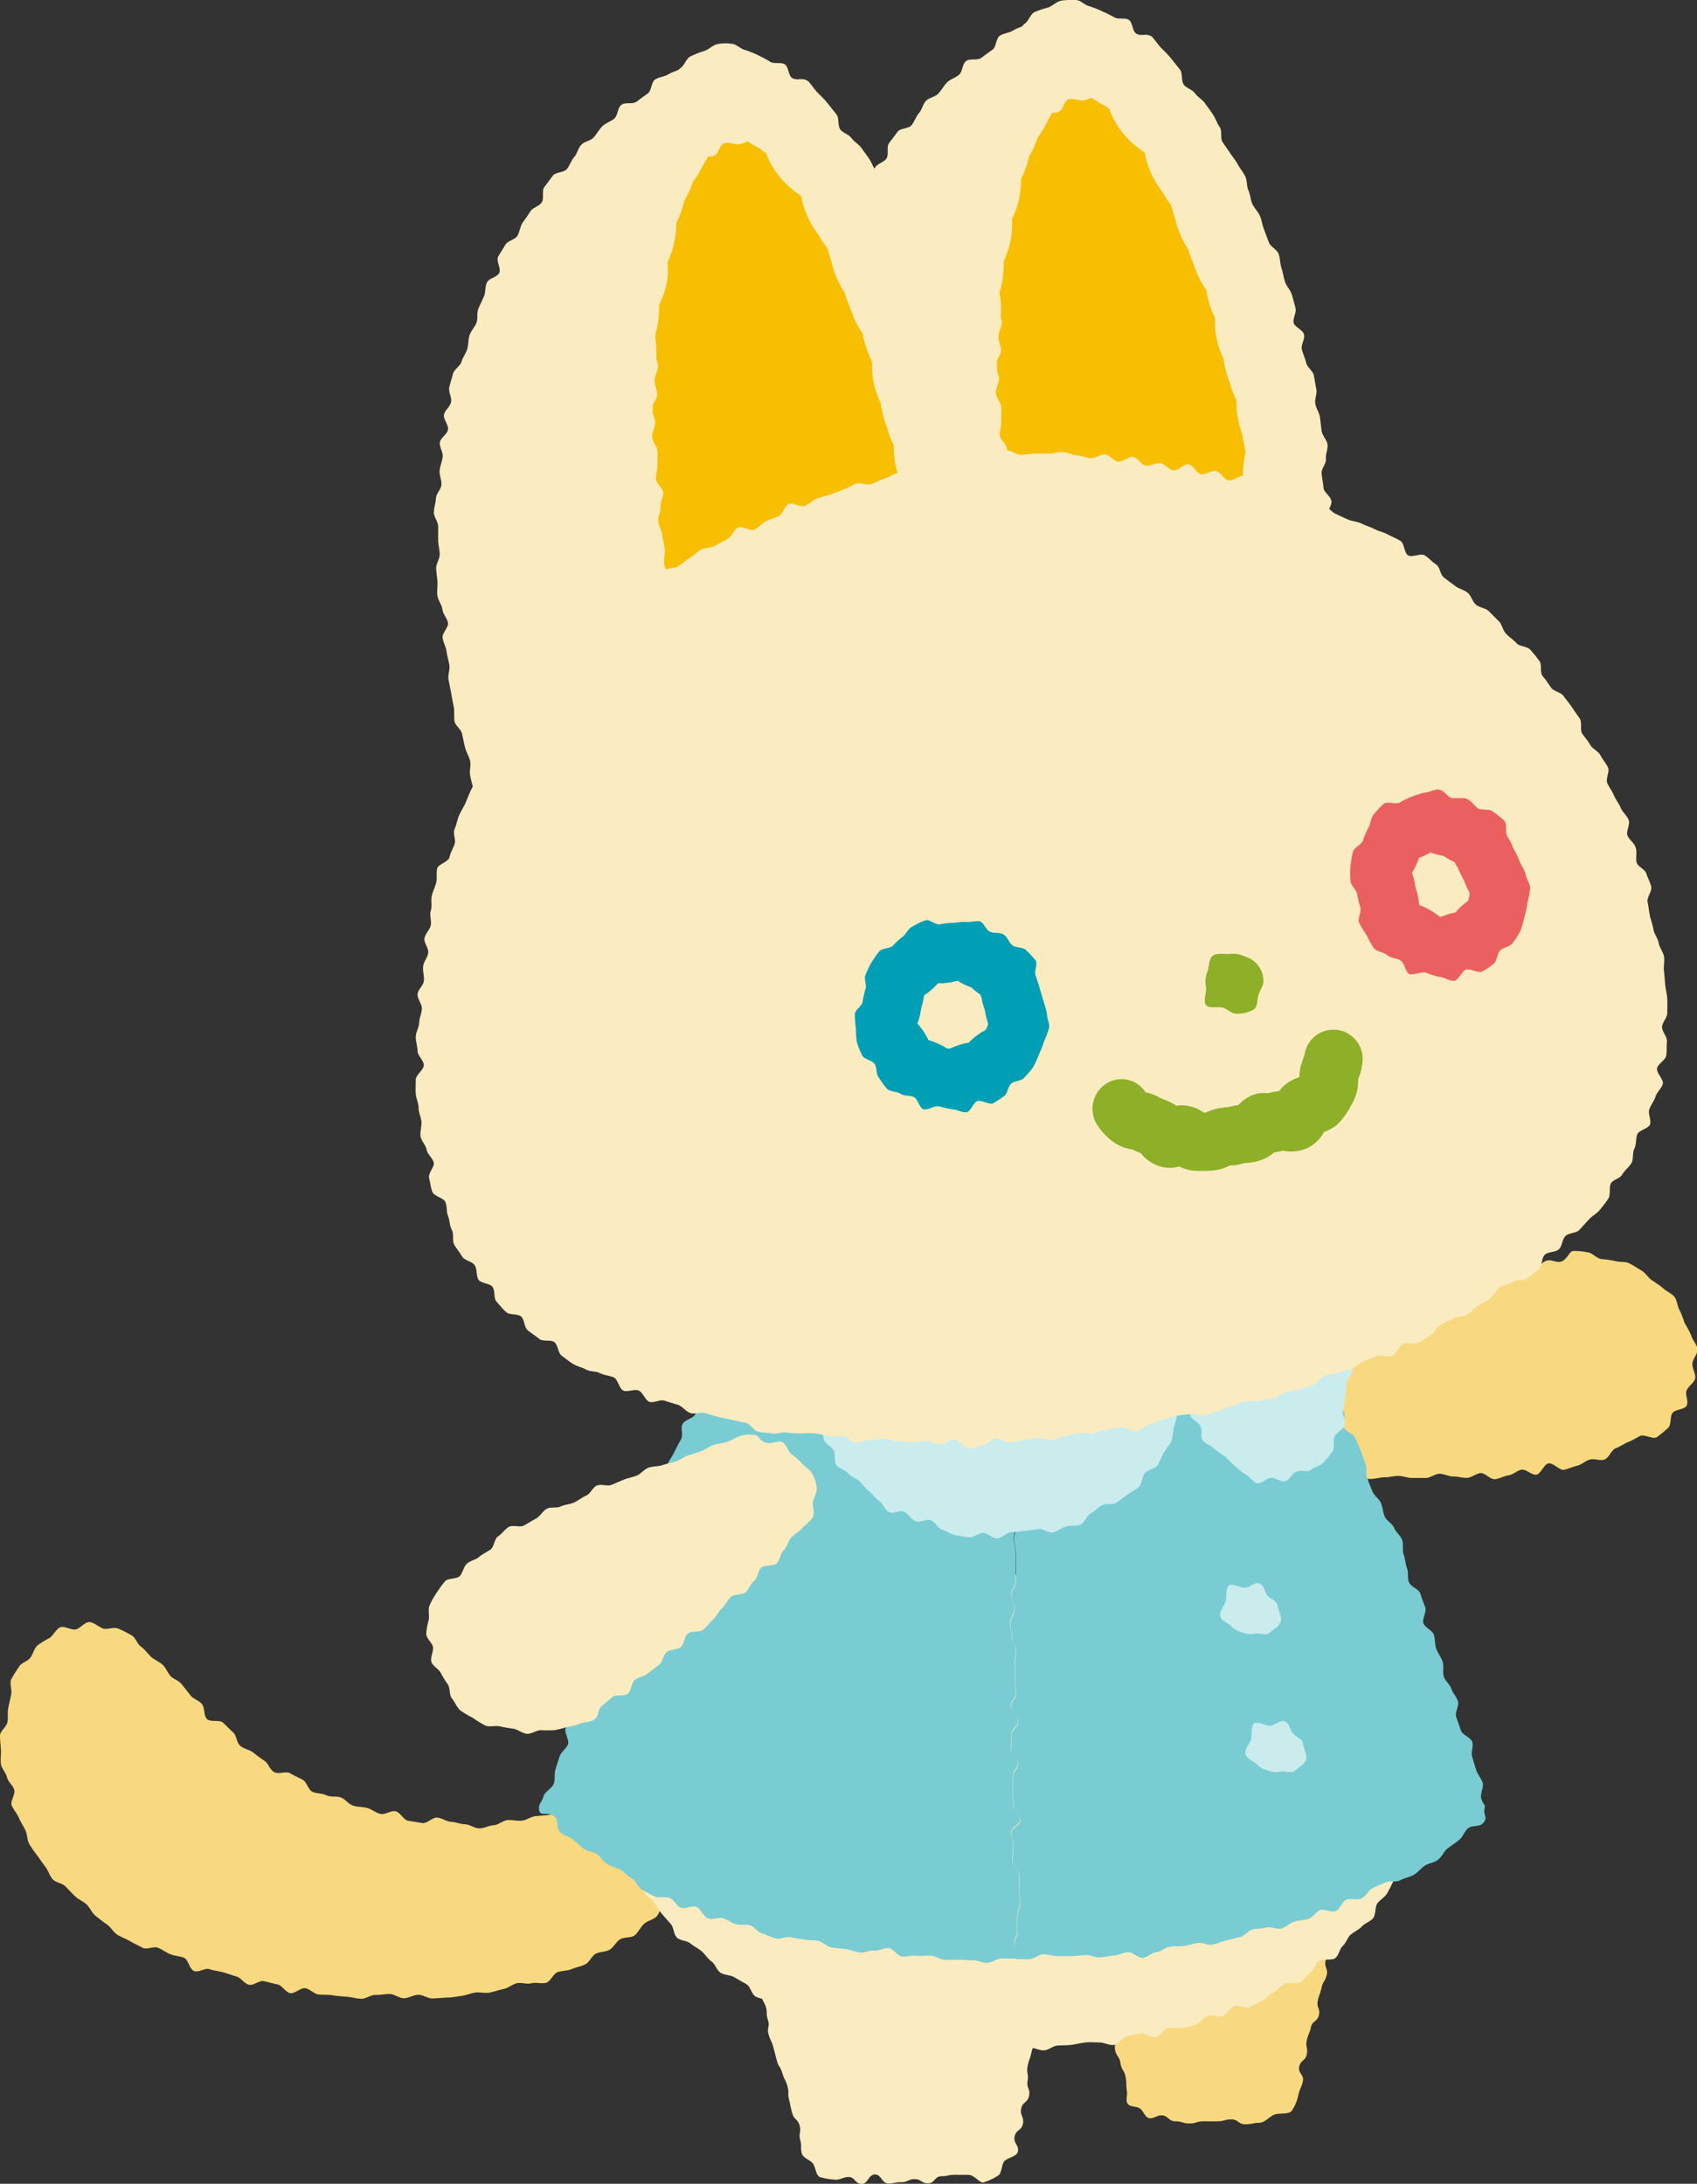
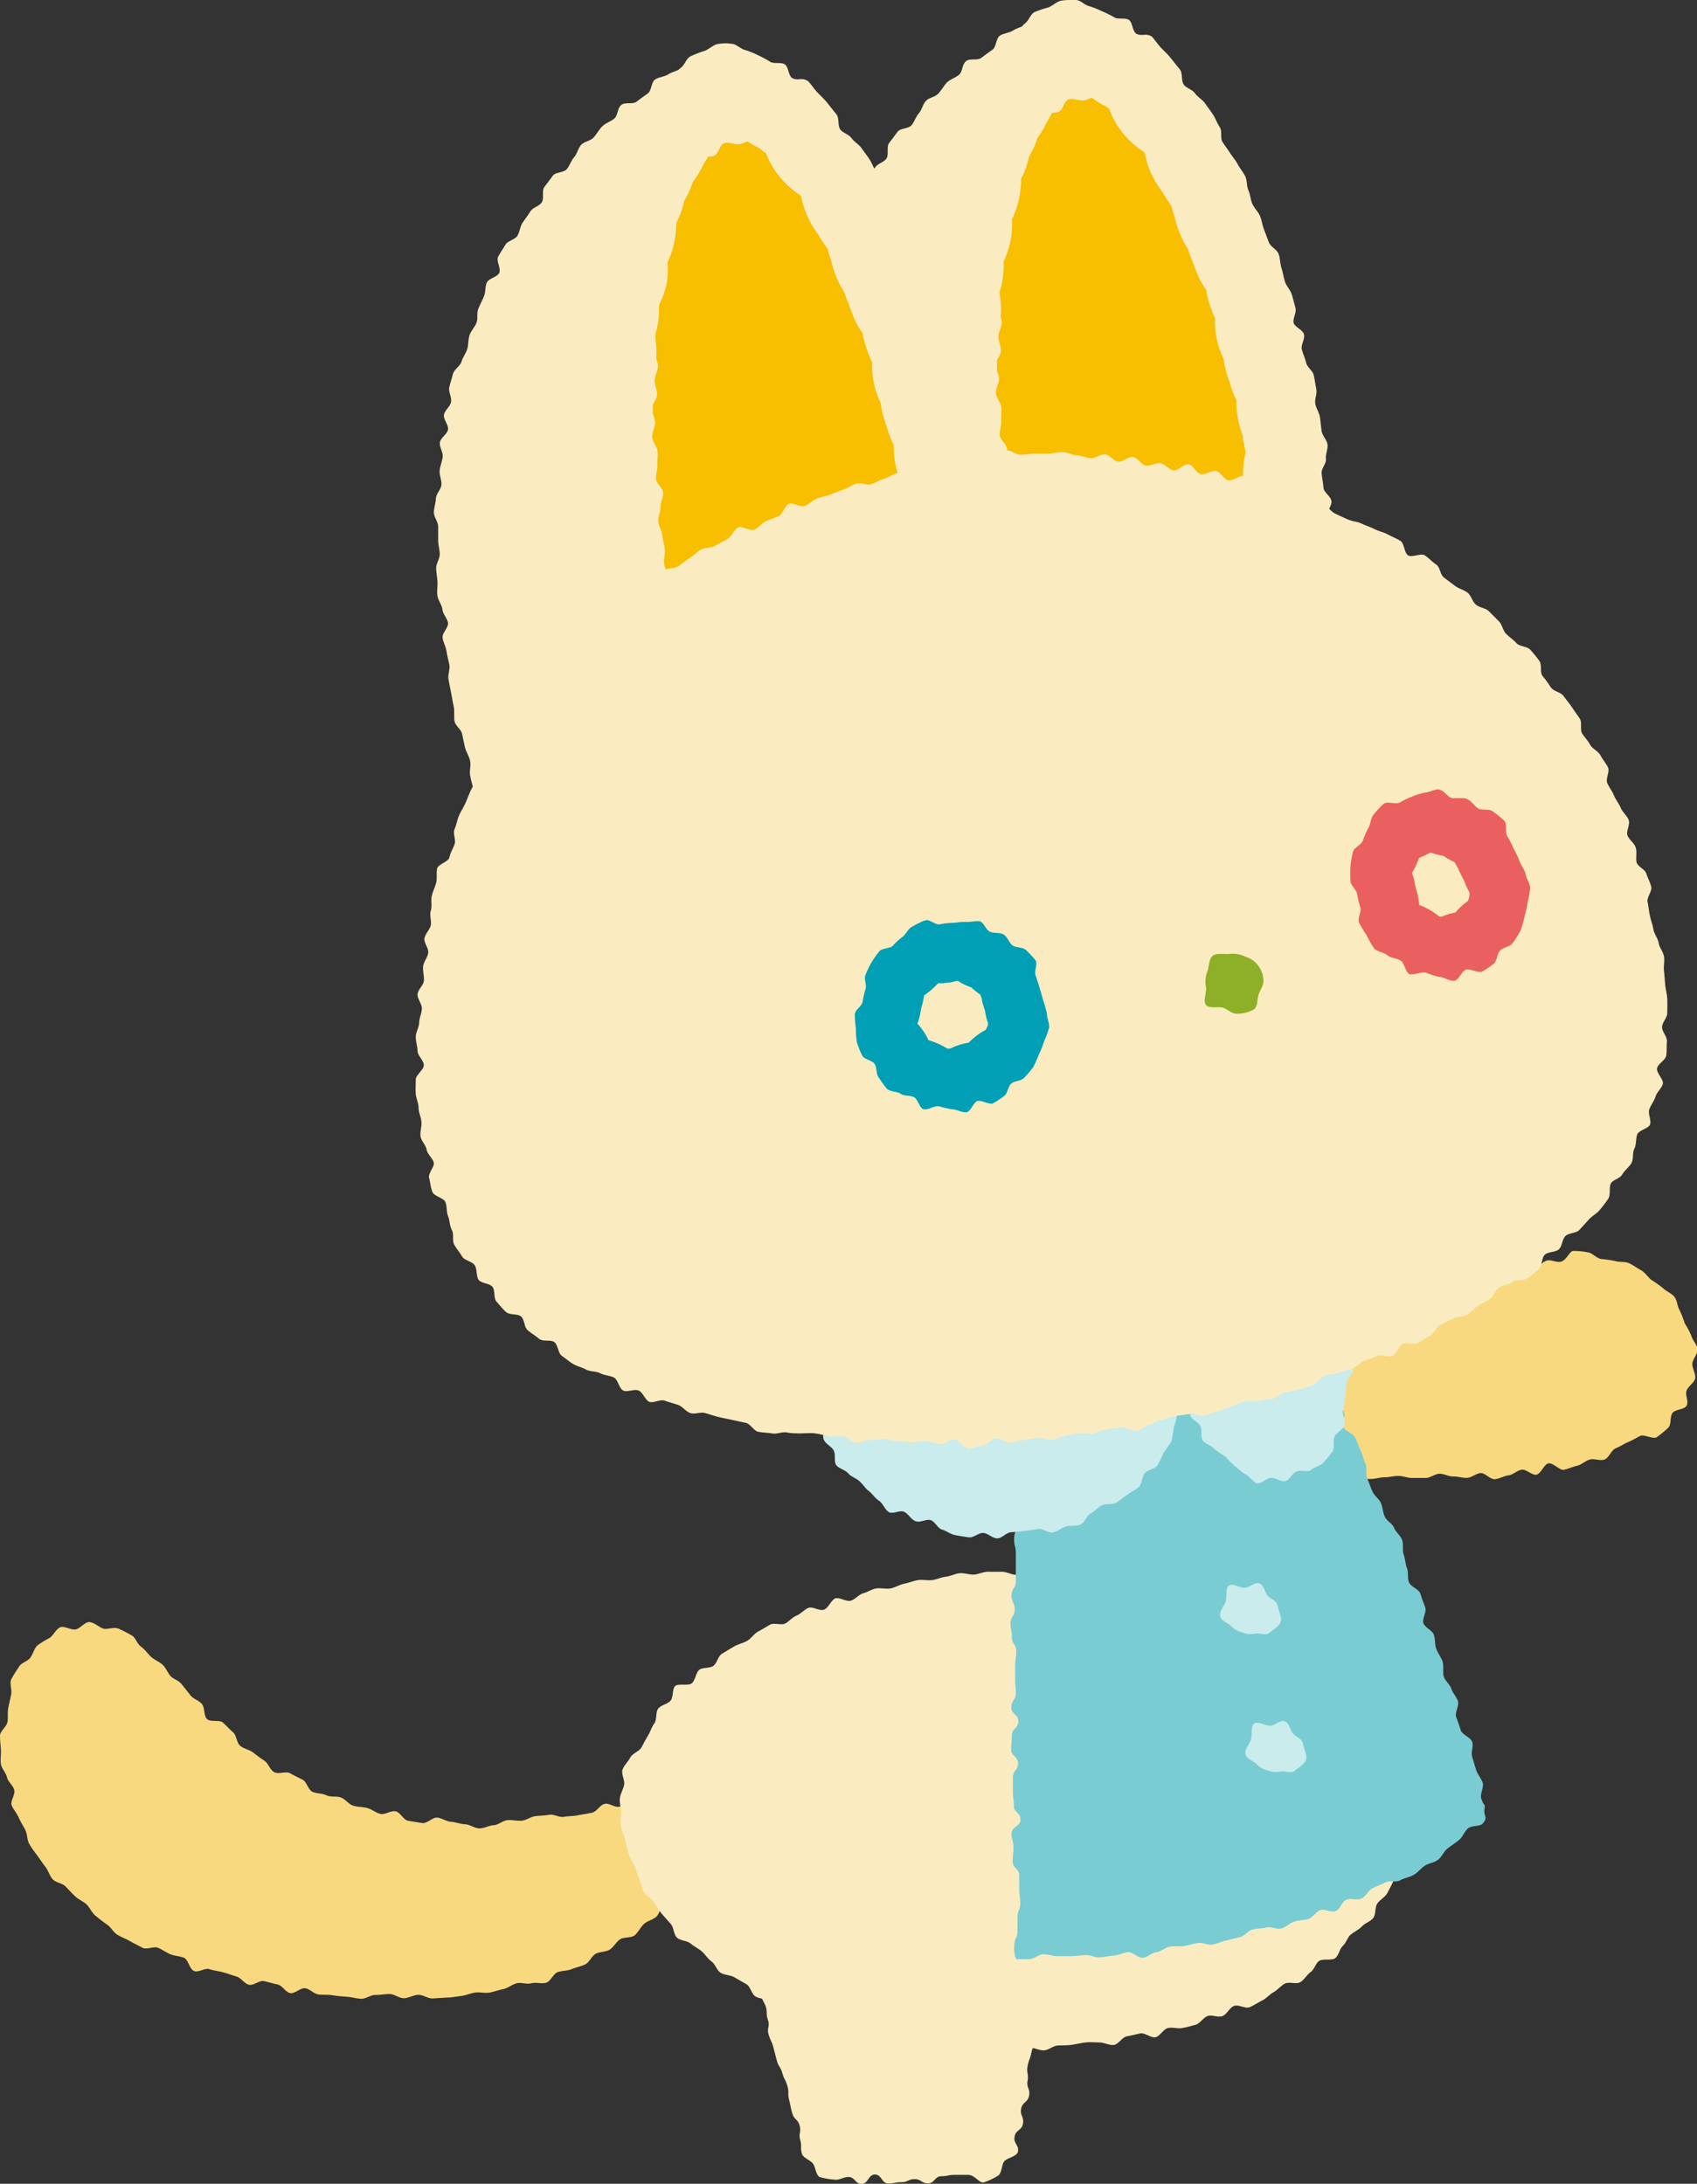
<svg xmlns="http://www.w3.org/2000/svg" width="150" height="193" viewBox="0 0 150 193">
  <rect x="0" y="0" width="150" height="193" fill="#333333" stroke="none" />
  <title>amigo_1</title>
  <g id="レイヤー_2" data-name="レイヤー 2">
    <g id="レイヤー_1-2" data-name="レイヤー 1">
      <path d="M57.28,158.33c-.46-.43-.72,0-1.48.27-.33.11-.51.92-1,1.06s-.93-.35-1.37-.23-.66.67-1.09.77-.81.14-1.23.23-.83.06-1.25.14-.87-.25-1.29-.18-.81.07-1.24.12-.78.36-1.21.4-.83-.08-1.25-.05-.81.43-1.23.45-.83.28-1.26.28-.83-.34-1.26-.36-.82-.19-1.25-.22-.8-.33-1.22-.37-.9.54-1.32.48l-1.25-.2c-.41-.07-.71-.76-1.12-.84s-.93.33-1.34.23-.76-.41-1.16-.52-.85-.08-1.25-.21-.68-.57-1.08-.72-.88,0-1.27-.19-.86-.14-1.24-.31-.5-.88-.87-1.07-.74-.36-1.11-.57-1,.12-1.4-.1-.51-.77-.86-1-.68-.48-1-.73-.81-.32-1.14-.59-.32-.92-.64-1.2-.59-.58-.9-.86-1.12,0-1.42-.33-.15-1-.45-1.33-.76-.43-1-.75-.52-.66-.79-1-.76-.44-1-.74-.42-.76-.71-1-.74-.43-1-.68-.55-.66-.88-.89-.49-.85-.84-1a10.88,10.88,0,0,0-1.16-.59c-.4-.16-1,.12-1.34,0s-.81-.55-1.21-.57-.82.58-1.22.65-1-.34-1.36-.19-.6.72-.95.95a7,7,0,0,0-1.07.66c-.29.28-.38.76-.63,1.09s-.83.44-1,.81a10.88,10.88,0,0,0-.68,1.09c-.16.37.08.92,0,1.32s-.18.8-.26,1.21,0,.82-.07,1.24S0,153,0,153.39s.05.83.08,1.25-.06.85,0,1.26.45.77.54,1.18.53.7.64,1.11-.37,1-.23,1.36.47.71.63,1.09.39.72.58,1.1.14.87.35,1.23.46.7.69,1,.47.69.72,1,.37.78.64,1.1.86.35,1.15.65.56.6.87.89.71.43,1,.71.46.74.79,1,.64.52,1,.76.55.67.91.9.76.36,1.12.57.74.39,1.11.59,1-.15,1.37,0,.71.41,1.09.57.81.16,1.2.31.49,1,.89,1.17,1-.29,1.37-.16.8.17,1.21.28.78.26,1.18.37.69.63,1.1.73.92-.41,1.33-.32.79.21,1.2.29.72.71,1.13.77.91-.49,1.32-.43.76.5,1.18.55.83,0,1.25.07.83.1,1.25.13.84.16,1.25.18.86-.35,1.28-.34.84-.09,1.26-.08.85.38,1.26.37.84-.29,1.26-.3.86.34,1.28.32l1.26-.08c.43,0,.85-.09,1.26-.14s.83-.24,1.23-.3.87.08,1.28,0,.82-.23,1.22-.31.77-.41,1.17-.51.9.11,1.3,0,.92.07,1.31-.05.63-.79,1-.93.87-.11,1.25-.27.83-.24,1.2-.42.57-.75.93-.94.89-.15,1.23-.36.57-.68.91-.91,1-.11,1.3-.36.52-.72.82-1,.83-.38,1.11-.66.36-.85.61-1.15.56-.67.79-1a8.76,8.76,0,0,0,.51-1.15c.4-.68.67-.3.49-.89s.07-.7-.23-1.25-.51-.45-.81-1-.46-.48-.77-1,0-.71-.33-1.28a3.83,3.83,0,0,1-.54-1.15C57.61,158.94,57.75,158.76,57.28,158.33Z" style="fill:#f9d980" />
-       <path d="M117.8,172.22c-.15.58-.49.5-.63,1.08s.24.67.1,1.25-.33.54-.46,1.13-.2.57-.33,1.16.24.67.1,1.26-.58.48-.71,1.07-.23.56-.36,1.15.11.64,0,1.23-.53.5-.67,1.09.46.72.32,1.31-.24.57-.39,1.16a3.84,3.84,0,0,1-.6,1.46c-.33.34-1.1.14-1.55.33s-.83.71-1.32.71-.62.13-1.23.13-.62-.43-1.23-.43-.62.17-1.23.17h-1.24c-.62,0-.62.19-1.24.19s-.62-.19-1.24-.19-.62-.53-1.24-.53c-.39,0-.76.35-1.11.24s-.47-.62-.77-.84-.88-.11-1.09-.42,0-.75-.07-1.13c-.1-.62,0-.63-.12-1.25s-.36-.58-.45-1.21-.38-.58-.48-1.2.26-.67.17-1.3,0-.64-.09-1.26-.12-.62-.21-1.25-.24-.61-.34-1.23-.27-.6-.37-1.23a3,3,0,0,1,0-1.19,3.34,3.34,0,0,1,.3-1.19,3.76,3.76,0,0,1,.82-1,4.41,4.41,0,0,1,1.11-.7c.59-.14.72.39,1.31.26s.66.17,1.25,0,.55-.32,1.14-.45.62,0,1.22-.15.57-.25,1.16-.38.58-.19,1.17-.32.65.11,1.24,0,.45-.78,1-.92.62,0,1.21-.18.67.19,1.27.05.6-.13,1.2-.27a3.31,3.31,0,0,1,1.13,0,3.05,3.05,0,0,1,1.08.14c.38.14.91,0,1.21.21s.27.79.47,1.13a2.38,2.38,0,0,1,.31,1C117.4,171.38,117.93,171.82,117.8,172.22Z" style="fill:#f9d980" />
      <path d="M116.43,130.26a2.16,2.16,0,0,0,1.12.18c.34,0,.74.32,1.2.33s.78-.07,1.21-.06l1.21,0c.39,0,.8-.15,1.22-.15s.8-.12,1.21-.12.8.18,1.22.18.8,0,1.21,0,.79-.36,1.2-.37.82.25,1.22.24.82.14,1.23.12.79-.39,1.19-.42.86.58,1.27.54.79-.29,1.2-.34.77-.45,1.17-.5.89.5,1.29.44.68-.94,1.08-1,1,.64,1.35.57.79-.27,1.18-.36.74-.45,1.13-.55.9.14,1.29,0,.59-.84,1-1,.71-.39,1.08-.54.71-.36,1.06-.54,1.14.32,1.47.11a10.14,10.14,0,0,0,1-.82c.32-.27.14-1,.4-1.33s1-.27,1.23-.62-.13-.93,0-1.33.71-.72.77-1.11-.27-.89-.25-1.29.49-.87.46-1.27-.46-.81-.55-1.2a7.74,7.74,0,0,0-.59-1.1,7.94,7.94,0,0,0-.44-1.14c-.22-.36-.21-.88-.47-1.2s-.72-.48-1-.76a10.11,10.11,0,0,0-1-.71c-.34-.24-.56-.66-.92-.86s-.72-.47-1.09-.64-.88-.07-1.26-.2a10.51,10.51,0,0,0-1.22-.17c-.44-.1-.79-.56-1.17-.59a6.28,6.28,0,0,0-1.32-.12c-.3.07-.55.78-1,.93s-.9-.22-1.33-.07-.65.56-1.06.71-.88-.05-1.29.1-.77.26-1.18.41-.72.41-1.12.56-.81.18-1.21.34l-1.15.47c-.38.15-.49,1-.89,1.12s-.81.19-1.2.35-.91,0-1.3.15-.6.67-1,.84-.84.15-1.22.32-.78.28-1.17.45-.6.68-1,.85-.95-.07-1.33.1-.8.26-1.18.44-.66.58-1,.76-.94,0-1.32.18-.51.93-.86,1.14-.81.35-1.13.59-.51.7-.78,1-1.05.28-1.25.62,0,.95-.07,1.34a3,3,0,0,0,.08,1.16c.06.42-.24.91-.07,1.3a6.62,6.62,0,0,0,.78,1,9,9,0,0,0,.81,1,9.21,9.21,0,0,0,1,.73C116.1,130,115.84,130,116.43,130.26Z" style="fill:#f9d980" />
      <path d="M99.37,77.42a4,4,0,0,0-1.16-.89,8.22,8.22,0,0,0-.78-.33l0,0s0,0,.06.05a4.46,4.46,0,0,0-1.32-.58,4.14,4.14,0,0,0-.79-1.25L95,74.09c-.13-.14-.27-.28-.39-.43s-.3-.35-.47-.53a3.3,3.3,0,0,1-.23-.25,4.14,4.14,0,0,0-1.12-1,4,4,0,0,0-.51-1.78c-.2-.35-.37-.65-.54-1a4.2,4.2,0,0,0-1.39-1.52A4.71,4.71,0,0,0,90,66.13c-.07-.15-.12-.32-.19-.48l-.22-.59A4.51,4.51,0,0,0,89,64a4.36,4.36,0,0,0-.24-1.15,5.78,5.78,0,0,0-.66-1.27l0-.12a4.14,4.14,0,0,0-.07-2v-.08a7.73,7.73,0,0,0-.2-1.07,3.74,3.74,0,0,0-.52-1.12A3.73,3.73,0,0,0,87.21,56c-.06-.25-.14-.51-.22-.77s-.08-.23-.1-.34a7.23,7.23,0,0,0-.37-1.11c-.09-.31-.32-1.08-.35-1.17a6,6,0,0,0-.42-1.27h0l-.1-.62a5,5,0,0,0,0-1.62,4.46,4.46,0,0,0-.75-1.82l-.07-.27a5.29,5.29,0,0,0,0-1.41c0-.11,0-.24,0-.36s0-.55-.06-.82c0-.12,0-.25,0-.38s0-.43,0-.65A7,7,0,0,0,84.83,42a4,4,0,0,0-.39-1.44,4.23,4.23,0,0,0,.07-1A4.5,4.5,0,0,0,84,37.86a4.51,4.51,0,0,0,.41-1.72,6.74,6.74,0,0,0,.17-1.4,5.67,5.67,0,0,0-.13-1.17,5.36,5.36,0,0,0,.19-1.24,4.94,4.94,0,0,0-.22-1.55s0-.07,0-.11c0-.25,0-.5.06-.75a4.68,4.68,0,0,0,0-.7A4,4,0,0,0,85,27.55a3.88,3.88,0,0,0-.35-2,4.14,4.14,0,0,0,.57-1.6,5.75,5.75,0,0,0,0-1.45l.07-.39A4.55,4.55,0,0,0,86,20.5a4.05,4.05,0,0,0-.11-1.9A4,4,0,0,0,86.65,17a6,6,0,0,0,.16-1.44v0a5,5,0,0,0,.1-.84,4.52,4.52,0,0,0,.54-1.09,6.67,6.67,0,0,0,.25-1.06,5.66,5.66,0,0,0,.58-1,4.26,4.26,0,0,0,.26-1,3.91,3.91,0,0,0,.75-1c.17-.33.34-.64.51-.94a4,4,0,0,0,.5-1.55l.22-.26.41-.36a4.75,4.75,0,0,0,1.29-.86,5.26,5.26,0,0,0,.86-1.09A4.64,4.64,0,0,0,93.51,4l.35-.12a4.65,4.65,0,0,0,.7-.33,4.47,4.47,0,0,0,.84.31l.15.07.61.27a3.94,3.94,0,0,1,.41.22l.29.16a3.92,3.92,0,0,0,.66.29,3.91,3.91,0,0,0,2.56,1.63l.14.15c.24.25.5.51.75.79l.17.2a4.15,4.15,0,0,0,.78,1.87,4.63,4.63,0,0,0,1.36,1.18,6.31,6.31,0,0,0,.59.55l.22.31c.1.13.2.27.28.41s.09.17.13.26l.06.12a4.41,4.41,0,0,0,.54,1.87,9.11,9.11,0,0,0,.52.8l.14.2a8.12,8.12,0,0,0,.55.85l.12.17a7.46,7.46,0,0,0,.45.74,5.14,5.14,0,0,0,.32,1.22,6.77,6.77,0,0,0,.4,1.31,5.8,5.8,0,0,0,.66,1.11,7.61,7.61,0,0,0,.32,1c.08.21.41,1.1.41,1.1a4.29,4.29,0,0,0,.87,1.38,5.18,5.18,0,0,0,.2.77c0,.07,0,.15.05.24.07.31.14.62.24.91a5.56,5.56,0,0,0,.66,1.32l0,.15a4.22,4.22,0,0,0,0,2,4,4,0,0,0,.58,1.22,4,4,0,0,0,.11,1,8.57,8.57,0,0,0,.3.94l.08.22a4.34,4.34,0,0,0,.77,1.62l0,.13a4.82,4.82,0,0,0,0,1.68,5.83,5.83,0,0,0,.43,1.34c0,.1.08.75.11,1a4.41,4.41,0,0,0,.38,1.26s0,.1,0,.14a4.31,4.31,0,0,0-.39,2.15c0,.27.06.52.1.77s0,.29.06.44a3.87,3.87,0,0,0,.38,1.41,3.94,3.94,0,0,0-.08,1,4.1,4.1,0,0,0,.2,1.12,4,4,0,0,0-.2,1.24q0,.51,0,1a6.55,6.55,0,0,0-.22,1.34l0,.6c0,.19,0,.38,0,.57a3.94,3.94,0,0,0,.18,1.44,4.11,4.11,0,0,0-.17.68,6.32,6.32,0,0,0-.36,1.35,4.63,4.63,0,0,0,.15,1.84,3.85,3.85,0,0,0-.73,1.59,4.19,4.19,0,0,0,0,1.69l0,.09A4.78,4.78,0,0,0,111.9,62a3.8,3.8,0,0,0-.14,1.38,3.82,3.82,0,0,0-.42.85c-.09.26-.16.52-.24.78,0,.1-.05.21-.09.3a4.15,4.15,0,0,0-.27,1.22,4.17,4.17,0,0,0-.56.88,2.61,2.61,0,0,1-.17.29c-.13.22-.27.45-.38.67s-.26.55-.37.83c0,.08-.06.16-.1.24s-.2.32-.31.49l-.16.25a6.48,6.48,0,0,0-.84,1,5.19,5.19,0,0,0-.66,1.41,6.16,6.16,0,0,0-.44.89l-.25.33c-.06.09-.12.18-.19.26l0,0a4.09,4.09,0,0,0-1.9.84,7.61,7.61,0,0,0-.72.69l0,0,.05,0a4.08,4.08,0,0,0-.94.92,4.26,4.26,0,0,0-.51.19,4.58,4.58,0,0,0-.52.28l-.38,0H101l-.42.07a5.2,5.2,0,0,0-1.13.36Z" style="fill:#f8be00" />
      <path d="M95.1,7.56l.09,0,.2.11a7.47,7.47,0,0,0,.73.67A7.19,7.19,0,0,0,98,9.5a7.46,7.46,0,0,0,1.12,2.1,7.89,7.89,0,0,0,1.93,1.79l.14.13a7.69,7.69,0,0,0,.86,2.39,12,12,0,0,0,.71,1.09l0,0a11.55,11.55,0,0,0,.65,1l.14.24a8.35,8.35,0,0,0,.28.93,9.32,9.32,0,0,0,.56,1.7,8.6,8.6,0,0,0,.64,1.18c.07.25.17.55.3.86s.14.37.21.55l.19.5a7.56,7.56,0,0,0,.92,1.71l0,.13v.06a12.44,12.44,0,0,0,.33,1.24,8.19,8.19,0,0,0,.42,1,7.49,7.49,0,0,0,.26,2.31,7.29,7.29,0,0,0,.5,1.31,7.43,7.43,0,0,0,.15.85,11.8,11.8,0,0,0,.41,1.31v0a7.62,7.62,0,0,0,.57,1.49,7.87,7.87,0,0,0,.12,1.56,8.69,8.69,0,0,0,.45,1.6c0,.2,0,.4.08.6a7.67,7.67,0,0,0,.17.83,7.52,7.52,0,0,0-.21,2.56c0,.32.07.64.12,1l0,.18a7.29,7.29,0,0,0,.3,1.6c0,.21,0,.42,0,.64a7.47,7.47,0,0,0,.11,1,7.46,7.46,0,0,0-.1,1.22q0,.3,0,.6a9.06,9.06,0,0,0-.22,1.61c0,.23,0,.46,0,.69s0,.27,0,.4a7.3,7.3,0,0,0,.07,1.56,9,9,0,0,0-.4,1.7,7.71,7.71,0,0,0,0,1.63,7.27,7.27,0,0,0-.5,1.55,7.44,7.44,0,0,0-.15,1.55,7.82,7.82,0,0,0-.62,1.52,7.28,7.28,0,0,0-.26,1.45q-.12.28-.23.58c-.12.34-.22.69-.31,1l0,.1a7.46,7.46,0,0,0-.29,1c-.12.19-.23.39-.33.6l-.06.1c-.18.3-.35.6-.51.9s-.33.71-.48,1.06L106,68a9.1,9.1,0,0,0-1,1.19,8.32,8.32,0,0,0-1,1.93v0a7.33,7.33,0,0,0-1.84,1.09,10.41,10.41,0,0,0-.95.88c-.17.14-.33.29-.48.43s-.45,0-.67.08l-.35-.19c-.36-.18-.67-.31-.94-.41l-.28-.14a7.46,7.46,0,0,0-.65-.81l-.34-.36-.22-.24c-.19-.24-.4-.47-.61-.69l-.08-.08A7.42,7.42,0,0,0,96,70a7.33,7.33,0,0,0-.68-1.62c-.16-.29-.33-.57-.49-.88a7.44,7.44,0,0,0-1.27-1.74,7.78,7.78,0,0,0-.34-1c0-.1-.08-.2-.11-.3s-.18-.47-.27-.71a7.72,7.72,0,0,0-.48-1,7.76,7.76,0,0,0-.29-1.06,8.24,8.24,0,0,0-.41-1,7.46,7.46,0,0,0-.2-1.9,10.54,10.54,0,0,0-.29-1.48,7.31,7.31,0,0,0-.42-1.15,7.35,7.35,0,0,0-.17-1c-.08-.34-.18-.67-.29-1l0-.15a10.07,10.07,0,0,0-.47-1.43c-.08-.31-.16-.56-.22-.75l0-.07a8.88,8.88,0,0,0-.38-1.25,8.11,8.11,0,0,0-.06-2,7.63,7.63,0,0,0-.7-2.2,7.45,7.45,0,0,0,0-1.07v-.2c0-.34,0-.69-.06-1V44c0-.15,0-.31,0-.46a9.39,9.39,0,0,0,0-1.75,7.41,7.41,0,0,0-.31-1.63c0-.23,0-.46,0-.71a7.57,7.57,0,0,0-.27-1.63,7.66,7.66,0,0,0,.19-1.23A9.32,9.32,0,0,0,88,34.75,8.6,8.6,0,0,0,88,33.67a8.45,8.45,0,0,0,.13-1.24,8.13,8.13,0,0,0-.18-1.9c0-.14,0-.28,0-.42V30a7.32,7.32,0,0,0,.51-2.14,7.25,7.25,0,0,0-.12-2,7.45,7.45,0,0,0,.31-1.38,8.43,8.43,0,0,0,.06-1.37,7.77,7.77,0,0,0,.63-1.93,7.3,7.3,0,0,0,.11-1.81A7.4,7.4,0,0,0,90,17.88a8.89,8.89,0,0,0,.26-2v-.09a7.82,7.82,0,0,0,.46-1.08,8.88,8.88,0,0,0,.24-.87,8.47,8.47,0,0,0,.51-1c.09-.22.17-.45.24-.66a7.28,7.28,0,0,0,.66-1.06c.14-.28.29-.54.43-.79A7.3,7.3,0,0,0,93.36,9a7.87,7.87,0,0,0,1.24-1c.18-.17.35-.35.5-.52M94.66,0a4.74,4.74,0,0,0-.86.06c-.41.08-.77.47-1.17.61a8.25,8.25,0,0,0-1.21.41c-.35.2-.49.76-.83,1s-.44.7-.75,1-.81.33-1.09.66-.65.53-.9.88-.71.53-.94.89.1,1-.11,1.4-.4.71-.59,1.09-.92.48-1.1.86.14,1,0,1.36-.5.69-.64,1.09-.13.83-.26,1.23-.57.69-.69,1.09,0,.88-.07,1.28,0,.85-.11,1.26-.76.67-.86,1.08-.16.82-.24,1.24.45.94.37,1.35-.52.75-.59,1.17-.14.81-.21,1.23.1.85,0,1.26-.62.76-.67,1.18S81,25.54,81,26s.66.9.62,1.31-.68.78-.71,1.2.2.85.18,1.27S81,30.58,81,31s.26.84.25,1.26-.23.83-.24,1.25.18.84.18,1.26S81,35.6,81,36s-.43.85-.42,1.27,0,.84,0,1.26.47.82.49,1.24-.36.87-.33,1.29.63.8.66,1.22-.1.86-.06,1.28,0,.83.07,1.23,0,.83.08,1.23-.14.85-.09,1.26.22.8.27,1.21.55.75.61,1.15-.16.86-.09,1.26.12.82.2,1.22.34.77.41,1.17.24.79.33,1.19.31.77.4,1.17.24.78.34,1.18-.52,1-.42,1.37,1,.59,1.07,1,.11.82.22,1.21-.28.94-.16,1.33.25.79.38,1.17.47.71.61,1.09,0,.89.11,1.27.61.66.76,1,.28.78.44,1.16,0,.9.21,1.27.44.72.62,1.08.84.5,1,.86.39.72.59,1.07-.1,1,.11,1.37.44.72.66,1,.85.42,1.09.74.55.61.8.92.55.61.82.9.22,1,.51,1.23.71.48,1,.73.88.2,1.21.42a9.76,9.76,0,0,0,1.1.49c.37.19.51.93.88,1.06a8.14,8.14,0,0,0,1.25.2l.3,0c.32,0,.65-.06,1-.07s.77-.31,1.18-.39h.1c.33,0,.74.26,1.08.26l.17,0c.39-.12.67-.62,1.05-.79s.89-.1,1.26-.31.41-.89.76-1.13.57-.57.9-.84,1-.06,1.35-.35.65-.54.94-.85.51-.67.78-1,.34-.79.59-1.13.26-.82.5-1.17.6-.58.82-.94.45-.69.66-1.06.31-.76.51-1.14.43-.7.61-1.09.75-.58.92-1-.15-1,0-1.35.22-.8.36-1.19.87-.59,1-1-.5-1-.38-1.42.55-.7.66-1.11.39-.76.48-1.16-.33-.91-.24-1.32.85-.68.93-1.09-.17-.87-.11-1.29-.26-.87-.2-1.29.29-.8.34-1.22.51-.79.55-1.21-.54-.87-.51-1.3,0-.82,0-1.24.21-.82.22-1.24,0-.83,0-1.25.48-.84.47-1.26-.47-.82-.49-1.24.43-.86.4-1.28-.68-.79-.71-1.21-.12-.83-.16-1.26.43-.87.38-1.28.19-.86.14-1.27-.46-.78-.52-1.19-.09-.83-.15-1.23-.34-.78-.41-1.19.17-.87.09-1.28-.14-.82-.22-1.22-.59-.72-.68-1.12-.28-.78-.38-1.18.3-.93.19-1.33-.8-.64-.91-1,.27-.94.16-1.33-.21-.81-.33-1.2-.47-.72-.6-1.12-.18-.82-.31-1.21-.11-.85-.25-1.24-.7-.63-.85-1-.29-.78-.44-1.16-.2-.82-.36-1.2-.5-.69-.67-1.06-.18-.83-.35-1.2-.1-.87-.28-1.24-.47-.7-.66-1.06-.48-.69-.68-1-.48-.68-.68-1,0-.95-.24-1.3-.37-.76-.59-1.1-.49-.68-.71-1-.66-.56-.89-.89-.78-.45-1-.78-.07-1-.33-1.32-.53-.66-.8-1-.58-.62-.86-.91-.53-.68-.82-1a1,1,0,0,0-.67-.15h-.11a1,1,0,0,1-.62-.12c-.33-.27-.3-1-.64-1.21s-1,0-1.31-.24A9.88,9.88,0,0,0,97.42,1,8.07,8.07,0,0,0,96.29.55C95.88.46,95.5,0,95.1,0Z" style="fill:#faecc0" />
      <path d="M94,.25c-.45-.42-.49.47-1.2.83-.31.15-.54.57-1,.8S91,2,90.66,2.19s-.76.28-1.12.51-.82.22-1.17.46-.3,1-.64,1.23-.65.47-1,.73-1,0-1.35.29-.29.92-.6,1.19S84,7,83.73,7.26s-.48.67-.78,1-.81.35-1.1.65-.35.79-.63,1.1-.38.74-.65,1.06-1,.25-1.23.57-.49.66-.75,1,0,1-.23,1.36-.78.44-1,.79-.46.67-.69,1-.25.8-.46,1.16-.87.44-1.07.8-.45.7-.64,1.06.28,1.06.1,1.43-.91.47-1.09.84-.1.85-.26,1.23-.36.74-.51,1.12,0,.86-.16,1.24-.48.69-.61,1.08-.08.83-.2,1.22-.4.73-.51,1.12-.65.67-.75,1.07-.24.79-.33,1.19.24.89.16,1.3-.56.73-.63,1.13.43.9.36,1.31-.67.73-.72,1.14.3.86.25,1.27-.23.8-.27,1.21.19.83.16,1.25-.47.79-.49,1.21-.17.82-.18,1.23.38.83.38,1.24,0,.82,0,1.23.13.82.14,1.23-.33.83-.32,1.24.1.81.12,1.22-.07.82,0,1.24.4.79.44,1.2.44.77.49,1.18-.53.88-.48,1.3.3.79.35,1.2.18.8.25,1.21-.15.86-.08,1.27.17.81.24,1.22.15.81.23,1.21,0,.84.06,1.25.58.72.67,1.12.16.81.26,1.21.35.76.45,1.17-.07.87,0,1.27.18.81.29,1.21,0,.86.1,1.26.71,1,.83,1.4c.61-.17.6-.42,1.11-.79s.18-.84.7-1.2.56-.31,1.08-.67.42-.5.94-.87,1,.28,1.48-.09.17-.85.69-1.21.47-.43,1-.8.54-.33,1.06-.7.77,0,1.29-.37.17-.86.69-1.22.55-.32,1.06-.68.85.1,1.37-.27.16-.87.68-1.24.75,0,1.27-.41.49-.42,1-.79.54-.34,1.06-.71.72-.18,1.12-.68-.46-.44-.61-1.23c-.07-.34-.26-.74-.34-1.21s.23-.84.15-1.28-.41-.75-.47-1.18.25-.86.18-1.29-.12-.81-.18-1.23-.13-.81-.18-1.23-.25-.8-.3-1.22.11-.84.06-1.26-.18-.81-.22-1.23-.32-.8-.36-1.22.24-.85.21-1.27.26-.85.23-1.27-.61-.78-.64-1.2.16-.83.13-1.25.06-.83,0-1.25-.46-.81-.47-1.23.27-.84.27-1.25-.29-.82-.29-1.24.47-.83.47-1.25-.24-.83-.23-1.25.29-.82.3-1.24-.31-.84-.29-1.26,0-.83.06-1.25-.17-.84-.14-1.26,0-.84,0-1.26.46-.8.5-1.21-.16-.85-.12-1.27-.1-.85-.05-1.27.41-.79.46-1.21.18-.82.24-1.23-.12-.86-.06-1.28.53-.76.61-1.17-.49-.94-.41-1.35.29-.8.38-1.21.7-.7.79-1.11,0-.85.14-1.25S90.56,9,90.67,8.6s.18-.82.3-1.22.89-.6,1-1-.11-.91,0-1.31.56-.69.7-1.08-.35-1-.19-1.42.73-.61.89-1S93.85.63,94,.25Z" style="fill:#faecc0" />
      <path d="M100.15,10.37c-.58.17-.48,0-1.1-.33A7.41,7.41,0,0,0,98,9.58c-.36-.13-.58-.9-1-1s-.84.28-1.26.3-.86-.21-1.27-.1-.48.87-.85,1.08-.89,0-1.23.27-.33.76-.63,1.07-.91.25-1.16.59-.16.84-.38,1.2-.21.76-.41,1.14-.47.63-.65,1-.49.65-.64,1-.65.61-.79,1-.1,1.08-.23,1.49c-.43-.42.38-.63.53-1.36.07-.34-.34-.85-.24-1.29s.7-.63.81-1,.44-.69.56-1.09.25-.75.38-1.14-.21-.93-.07-1.31.7-.58.87-1-.12-1,.07-1.31.39-.74.6-1.08a9.61,9.61,0,0,1,.73-1c.27-.33.93-.2,1.23-.44s.51-.6.88-.72.68.08,1.09.13.85-.36,1.25-.16a5.4,5.4,0,0,1,1.16.52c.29.23.3.83.6,1.15s.53.56.79.9.35.7.59,1.06S99.92,10,100.15,10.37Z" style="fill:#faecc0" />
      <path d="M124.27,160.24c0-.42.43-.83.39-1.24s-.45-.76-.53-1.16.33-.92.21-1.32-.59-.67-.74-1.06-.49-.66-.67-1-.24-.78-.45-1.14-.27-.79-.5-1.14-.17-.91-.43-1.24-1-.21-1.3-.52-.27-.87-.57-1.16-.94-.19-1.25-.47-.27-.94-.59-1.2-.5-.71-.84-1-.66-.51-1-.74-1,0-1.32-.25-.48-.81-.84-1-1,0-1.33-.15-.73-.36-1.11-.54l-1.12-.52c-.37-.17-.54-.84-.93-1s-.84-.11-1.23-.25-.69-.52-1.09-.65-.95.25-1.34.12-.84,0-1.24-.15-.68-.63-1.08-.74-.81-.18-1.21-.27-.78-.32-1.19-.4-.9.32-1.31.25-.74-.56-1.15-.62-.84,0-1.25,0-.8-.25-1.22-.3-.84.12-1.26.09-.82-.13-1.24-.16-.82-.11-1.24-.13-.82-.33-1.24-.33-.84.33-1.25.33-.84-.28-1.25-.27-.84,0-1.25,0-.82.23-1.23.25-.85-.16-1.26-.12-.81.27-1.22.31-.81.25-1.21.3-.85-.07-1.26,0-.8.24-1.21.32-.78.33-1.18.41-.86-.05-1.26,0-.77.33-1.17.43-.71.55-1.11.66-1-.33-1.36-.21-.6.85-1,1-1-.3-1.37-.16-.69.54-1.07.69-.67.53-1,.7-1-.09-1.32.09-.72.43-1.08.62-.6.63-1,.84-.79.28-1.14.49-.72.42-1.06.64-.42.82-.75,1.06-1,.11-1.27.37-.32.89-.62,1.16-1.18,0-1.47.24-.15,1-.42,1.31-.84.37-1.09.69-.1,1-.33,1.29-.35.73-.56,1.08-.4.69-.58,1.05-.81.53-1,.91-.57.7-.69,1.09.23.92.15,1.32-.34.79-.38,1.2.1.83.1,1.25-.07.83,0,1.24.3.79.37,1.19.17.79.29,1.19.39.72.54,1.1.23.77.42,1.15.2.82.41,1.17.65.54.89.89.41.7.67,1,.53.61.81.92.24.9.54,1.2.89.25,1.2.52.69.43,1,.7.52.65.86.89.46.78.8,1,.86.18,1.22.4.71.4,1.07.61.45.9.82,1.1.83.19,1.21.37,1-.18,1.37,0,.71.41,1.1.56.67.52,1.06.66.88-.05,1.27.08.57.89,1,1l1.19.36c.39.11.79.28,1.19.38s.87-.09,1.28,0,.78.33,1.18.41.89-.29,1.3-.21.74.56,1.15.62.88-.32,1.29-.27.82,0,1.23.07.78.53,1.19.56.81.29,1.23.32.84-.07,1.25-.05.83.11,1.25.12.83-.37,1.25-.37.82-.1,1.24-.1.84.26,1.25.24.81-.41,1.22-.43.82,0,1.23-.06.81-.16,1.22-.21.83,0,1.24,0,.88.28,1.28.22.72-.69,1.13-.76.8-.18,1.2-.26.94.43,1.34.34.68-.71,1.08-.81.88.07,1.27,0,.81-.18,1.21-.3.66-.64,1.05-.77.94.17,1.33,0,.6-.74,1-.89,1,.28,1.39.11.73-.41,1.1-.59.66-.55,1-.73.63-.56,1-.76,1,.09,1.37-.13.57-.66.91-.89.44-.8.77-1,1.07,0,1.39-.22.39-.83.69-1.1.41-.76.7-1,.73-.43,1-.73.78-.43,1-.75.12-.94.35-1.27.67-.54.87-.9.38-.73.56-1.1.15-.82.3-1.2.28-.75.4-1.14.69-.68.76-1.08-.51-.9-.47-1.31S124.27,160.65,124.27,160.24Z" style="fill:#faecc0" />
      <path d="M117,122.85c.21.35.32.76.53,1.13s1,.38,1.23.75-.14,1,0,1.39.8.52,1,.9.32.77.5,1.15.26.8.43,1.18,0,.91.16,1.3.29.77.46,1.16.58.65.74,1,.18.82.34,1.21.68.62.83,1,.56.68.71,1.07,0,.9.14,1.29.15.84.3,1.23,0,.88.19,1.27.88.57,1,1,.28.79.42,1.19-.3,1-.16,1.39.77.62.91,1,.08.86.22,1.25.43.74.56,1.14,0,.9.1,1.29.54.71.67,1.1.47.73.59,1.12-.29,1-.16,1.37.29.8.41,1.19.85.62,1,1-.11.93,0,1.31.24.82.36,1.2.47.78.58,1.14-.24,1-.14,1.35c.23.76.39.43.29,1s.38.68-.18,1.27c-.24.25-1,.11-1.32.44s-.41.72-.76,1-.65.47-1,.74-.48.72-.85,1-.8.28-1.16.52-.6.6-1,.82-.8.26-1.18.47-.93,0-1.31.19-.74.32-1.13.51-.56.73-1,.91-.91-.05-1.31.11-.55.84-.95,1-1-.23-1.36-.09-.65.65-1.05.78-.83.11-1.24.24-.72.48-1.13.6-.91-.18-1.32-.08-.83.08-1.24.18-.71.58-1.12.67-.8.21-1.22.3-.79.28-1.2.36-.87-.21-1.29-.14-.8.19-1.22.26-.83,0-1.25.06-.78.44-1.2.49-.79.46-1.21.5-.89-.54-1.31-.5-.8.27-1.22.3-.82.13-1.24.16-.85-.22-1.27-.2-.83.07-1.25.09l-1.25,0c-.42,0-.84-.17-1.26-.16s-.82.43-1.25.43H89.82a2.55,2.55,0,0,1-.16-1.24c0-.62.28-.62.28-1.24s0-.62,0-1.24.24-.62.24-1.23-.09-.62-.09-1.23,0-.62,0-1.23-.58-.62-.58-1.23.07-.62.07-1.23-.17-.62-.17-1.23.79-.62.79-1.24-.59-.62-.59-1.24-.08-.62-.08-1.24,0-.62,0-1.24.45-.62.45-1.24-.6-.62-.6-1.24.06-.62.06-1.24.57-.62.57-1.24-.62-.62-.62-1.24.4-.62.4-1.24-.06-.62-.06-1.24,0-.62,0-1.24.1-.62.1-1.24-.39-.61-.39-1.23-.12-.62-.12-1.23.37-.62.37-1.23-.28-.62-.28-1.24.38-.62.38-1.24,0-.62,0-1.24,0-.62,0-1.24-.15-.62-.15-1.24.2-.62.2-1.24-.09-.62-.09-1.24-.24-.62-.24-1.24.32-.62.32-1.25.32-.62.32-1.24-.56-.62-.56-1.24.2-.62.2-1.24.1-.62.1-1.25-.42-.62-.42-1.25.3-.63.3-1.25-.43-.71-.27-1.31.73.05,1.44-.29c.32-.16.59-.55,1-.75s.84-.07,1.26-.25.62-.62,1-.79l1.17-.45c.38-.14.71-.48,1.11-.62s.78-.31,1.18-.44.91.14,1.32,0,.74-.45,1.15-.55.78-.37,1.19-.46.88.15,1.3.07.84-.06,1.25-.11.81-.34,1.23-.37.85.35,1.27.35.86-.65,1.27-.63.85.19,1.26.24.74.65,1.15.74.84,0,1.24.17.94-.08,1.32.09a11,11,0,0,1,1.16.56c.36.21.31,1,.64,1.27s.87.23,1.17.54.32.79.59,1.13A10.54,10.54,0,0,1,117,122.85Z" style="fill:#7accd3" />
-       <path d="M62.18,122.57c-.21.35-.52.66-.73,1s.22,1.06,0,1.44-.91.46-1.11.83.06,1-.13,1.34-.4.73-.58,1.11-.44.71-.62,1.09-.7.6-.87,1-.37.74-.54,1.13-.07.87-.23,1.26-.46.71-.61,1.1,0,.92-.11,1.31-.06.87-.22,1.26-.62.65-.77,1-.45.73-.59,1.12-.54.69-.69,1.08.3,1,.16,1.4-.29.79-.44,1.18-.87.58-1,1,.21,1,.07,1.36-.47.73-.61,1.12-.12.85-.25,1.24-.58.69-.71,1.08,0,.89-.12,1.28-.06.87-.19,1.26-.81.63-.94,1-.24.82-.36,1.2.34,1,.22,1.38-.62.7-.74,1.08-.27.82-.38,1.19,0,.9-.16,1.27-.76.71-.86,1c-.23.76-.51.71-.41,1.32s.87,0,1.43.63c.24.25.09,1,.44,1.31s.76.34,1.11.63.59.54.95.81.82.25,1.18.5.55.64.91.87.79.27,1.16.49.62.56,1,.77.52.79.9,1,.73.41,1.11.59.93,0,1.32.13.6.71,1,.87,1-.22,1.38-.07.58.81,1,1,.91-.11,1.32,0,.74.39,1.15.52.86,0,1.27.11.69.62,1.1.73.78.33,1.19.43.9-.2,1.31-.11.82.14,1.23.22.83,0,1.24.12.75.5,1.16.57.83.08,1.24.14.8.24,1.22.3.87-.22,1.29-.17.86-.26,1.28-.22.76.71,1.18.75.84-.12,1.26-.08.83,0,1.25,0,.81.33,1.23.36.84,0,1.26,0l1.25.05c.42,0,.83.22,1.26.23s.84-.4,1.26-.39l1.29,0c.2-.58-.16-.62-.16-1.24s.28-.62.28-1.24,0-.62,0-1.24.24-.62.24-1.23-.09-.62-.09-1.23,0-.62,0-1.23-.58-.62-.58-1.23.07-.62.07-1.23-.17-.62-.17-1.23.79-.62.79-1.24-.59-.62-.59-1.24-.08-.62-.08-1.24,0-.62,0-1.24.45-.62.45-1.24-.6-.62-.6-1.24.06-.62.06-1.24.57-.62.57-1.24-.62-.62-.62-1.24.4-.62.4-1.24-.06-.62-.06-1.24,0-.62,0-1.24.1-.62.1-1.24-.39-.61-.39-1.23-.12-.62-.12-1.23.37-.62.37-1.23-.28-.62-.28-1.24.38-.62.38-1.24,0-.62,0-1.24,0-.62,0-1.24-.15-.62-.15-1.24.2-.62.2-1.24-.09-.62-.09-1.24-.24-.62-.24-1.24.32-.62.32-1.25.32-.62.32-1.24-.56-.62-.56-1.24.2-.62.2-1.24.1-.62.1-1.25-.42-.62-.42-1.25.3-.63.3-1.25a3,3,0,0,0-.27-1.19c-.16-.6-.06-.5-.77-.84-.32-.16-.8-.13-1.23-.33s-.62-.59-1-.77-.88,0-1.29-.18l-1.16-.46c-.38-.14-.84-.09-1.24-.23s-.79-.22-1.2-.35-.68-.63-1.08-.75-.86,0-1.27-.1-.84,0-1.26-.1-.75-.48-1.17-.55-.82-.21-1.23-.26-.86.15-1.27.12-.82-.46-1.24-.46-.82.65-1.24.67-.82-.08-1.24,0-.92-.41-1.33-.32-.79.35-1.19.48-.64.63-1,.8a9.85,9.85,0,0,0-1.06.6c-.36.21-1.09-.11-1.42.15s-.39.83-.69,1.13-.8.42-1.06.76A11.75,11.75,0,0,0,62.18,122.57Z" style="fill:#7accd3" />
      <path d="M72.13,123.73c0,.41-.27.86-.21,1.26s.8.66.91,1-.19.9,0,1.28.66.56.86.92,0,1,.23,1.3.78.41,1.05.72.69.42,1,.7.5.62.83.87.54.63.89.85.5.77.87,1,1-.22,1.39,0,.59.68,1,.82.92-.22,1.31-.1.63.73,1,.83.76.42,1.16.49.82.15,1.23.2.86-.42,1.27-.39.81.48,1.22.48.81-.51,1.21-.54.81-.07,1.21-.12.8-.1,1.2-.17.92.39,1.32.3.76-.4,1.14-.52.88,0,1.26-.16.57-.8.94-1,.63-.53,1-.72.93,0,1.27-.24.68-.48,1-.72.74-.41,1-.68.25-.91.52-1.21.86-.35,1.1-.67a11.06,11.06,0,0,0,.54-1.12,10.58,10.58,0,0,0,.69-1,9.82,9.82,0,0,0,.21-1.23,8.69,8.69,0,0,0,.45-2.39c0-.41.26-.87.21-1.27s-.48-.76-.59-1.15,0-.89-.15-1.26a10.65,10.65,0,0,0-.54-1.14,12.07,12.07,0,0,0-.84-.94,12.42,12.42,0,0,0-.63-1.1c-.27-.3-.71-.47-1-.74s-.72-.42-1-.67-.55-.63-.9-.86-.76-.33-1.12-.53-.8-.21-1.18-.38-.66-.53-1-.67-.81-.14-1.21-.26-.86.12-1.26,0-.67-.75-1.08-.82-.88.49-1.29.45-.75-.69-1.16-.71-.82.22-1.24.22-.8.25-1.21.27-.85-.41-1.26-.36-.81.18-1.21.24-.75.42-1.14.52-.83,0-1.22.16-.79.22-1.17.36-.58.7-1,.86-.95-.09-1.3.1-.46.81-.8,1-1.16-.22-1.48,0-.27,1-.56,1.25-.87.29-1.14.59-.14.93-.38,1.26a10.12,10.12,0,0,0-.56,1,9.25,9.25,0,0,0-.53,1c-.16.38-.77.57-.88,1s-.49.76-.55,1.17S72.13,123.32,72.13,123.73Z" style="fill:#caeced" />
      <path d="M104.22,121.63c.08.4-.12.87,0,1.26s.88.57,1,.94-.13.92,0,1.28.67.55.87.9,0,1,.22,1.3.77.43,1,.73a9.55,9.55,0,0,0,1,.69,8.85,8.85,0,0,0,.84.83,8,8,0,0,0,.95.75c.37.17.66.68,1,.78s.89-.49,1.29-.48.81.37,1.21.29.6-.68,1-.85,1,.1,1.28-.14.82-.35,1.1-.65a8.31,8.31,0,0,0,.81-1c.22-.33,0-.94.18-1.31s.74-.57.88-1-.24-.91-.14-1.31.15-.77.2-1.18.09-.78.11-1.19.58-.81.56-1.22-.26-.81-.3-1.22.13-.86.05-1.26-.69-.68-.8-1.07-.43-.7-.57-1.07.1-.92-.07-1.28-.38-.73-.58-1.07-.31-.79-.55-1.11-.87-.34-1.13-.64-.26-.89-.55-1.15a8.87,8.87,0,0,0-1.07-.62,8.2,8.2,0,0,0-1-.73,6.63,6.63,0,0,0-1.22-.21,5.68,5.68,0,0,0-1.18-.23,5.42,5.42,0,0,0-1.22,0c-.4.08-.92-.06-1.29.1s-.58.68-.91.92-.83.32-1.11.62a8.18,8.18,0,0,0-.8,1,10.19,10.19,0,0,0-.45,1.17,10.52,10.52,0,0,0-.67,1.06c-.13.37-.07.84-.16,1.24s0,.82-.07,1.23-.28.79-.3,1.2.09.81.11,1.22.23.79.28,1.2S104.14,121.23,104.22,121.63Z" style="fill:#caeced" />
      <path d="M69,81.29a4,4,0,0,0-1.16-.89,8.35,8.35,0,0,0-.77-.33l-.05,0,0,0a4.42,4.42,0,0,0-1.28-.56,4.11,4.11,0,0,0-.78-1.24l-.3-.32c-.13-.14-.27-.28-.4-.43s-.31-.36-.47-.54a3.31,3.31,0,0,1-.23-.26,4.18,4.18,0,0,0-1.13-1,4,4,0,0,0-.51-1.78l-.08-.14c-.15-.27-.31-.55-.46-.83A4.21,4.21,0,0,0,60,71.44,4.7,4.7,0,0,0,59.63,70c-.07-.15-.12-.31-.18-.47s-.15-.41-.23-.61a4.48,4.48,0,0,0-.58-1,4.41,4.41,0,0,0-.25-1.16,5.5,5.5,0,0,0-.66-1.26l0-.12a4.14,4.14,0,0,0-.07-2v-.09a7.76,7.76,0,0,0-.2-1.07A3.81,3.81,0,0,0,56.9,61a3.81,3.81,0,0,0-.1-1.13c-.06-.26-.14-.53-.23-.79s-.08-.23-.1-.34a7.13,7.13,0,0,0-.36-1.09c-.09-.32-.32-1.08-.34-1.17a5.94,5.94,0,0,0-.43-1.28h0c0-.15-.1-.61-.1-.61a5,5,0,0,0,0-1.62,4.39,4.39,0,0,0-.75-1.82l-.07-.27a5.17,5.17,0,0,0,0-1.4c0-.14,0-.26,0-.39s0-.55-.05-.82c0-.12,0-.25,0-.37s0-.44,0-.66a7,7,0,0,0,.05-1.39A4,4,0,0,0,54,44.47a4.16,4.16,0,0,0,.07-1,4.41,4.41,0,0,0-.48-1.74A4.49,4.49,0,0,0,54,40a6.77,6.77,0,0,0,.17-1.38,5.84,5.84,0,0,0-.13-1.18,5.39,5.39,0,0,0,.19-1.25A4.93,4.93,0,0,0,54,34.66v-.12c0-.25,0-.5.06-.74a4.71,4.71,0,0,0,0-.7,3.89,3.89,0,0,0,.18-3.65,4.13,4.13,0,0,0,.57-1.6,5.64,5.64,0,0,0,0-1.44l.07-.4a4.52,4.52,0,0,0,.67-1.64,4.05,4.05,0,0,0-.11-1.9,4,4,0,0,0,.79-1.56,6,6,0,0,0,.16-1.44h0a4.63,4.63,0,0,0,.1-.84A4.5,4.5,0,0,0,57,17.53a6.42,6.42,0,0,0,.25-1.07,5.56,5.56,0,0,0,.58-1,4,4,0,0,0,.26-1,3.85,3.85,0,0,0,.75-1c.16-.31.33-.62.51-.93a4,4,0,0,0,.5-1.55l.22-.25.41-.37a4.74,4.74,0,0,0,1.29-.86,5.27,5.27,0,0,0,.86-1.09,4.79,4.79,0,0,0,.43-.49l.35-.12a4.73,4.73,0,0,0,.7-.33,4.45,4.45,0,0,0,.84.31l.15.07.61.27a3.43,3.43,0,0,1,.39.21l.3.17a3.9,3.9,0,0,0,.66.29,3.91,3.91,0,0,0,2.56,1.63l.14.15c.28.29.52.53.75.79l.17.2a4.12,4.12,0,0,0,.78,1.87,4.64,4.64,0,0,0,1.36,1.18,6.46,6.46,0,0,0,.59.55l.21.3c.1.13.2.27.29.41s.1.19.14.28l.06.11a4.41,4.41,0,0,0,.55,1.88,9.12,9.12,0,0,0,.51.78,2.51,2.51,0,0,1,.14.21,8.23,8.23,0,0,0,.55.85l.12.17a7.51,7.51,0,0,0,.45.74,5.14,5.14,0,0,0,.32,1.22,6.61,6.61,0,0,0,.41,1.32,5.88,5.88,0,0,0,.66,1.1,7.91,7.91,0,0,0,.32,1c.09.22.43,1.12.43,1.12A4.21,4.21,0,0,0,79.45,28a5.22,5.22,0,0,0,.2.77c0,.07,0,.16.06.25a9.35,9.35,0,0,0,.24.91,5.43,5.43,0,0,0,.65,1.31l0,.15a4.22,4.22,0,0,0,0,2,3.93,3.93,0,0,0,.57,1.21,4,4,0,0,0,.11,1,8.78,8.78,0,0,0,.3.94l.08.22a4.39,4.39,0,0,0,.77,1.63l0,.13a4.81,4.81,0,0,0,0,1.67,5.9,5.9,0,0,0,.43,1.35c0,.1.08.75.11,1a4.47,4.47,0,0,0,.38,1.26l0,.14A4.3,4.3,0,0,0,83,46.17c0,.25.06.51.1.76s0,.28.05.42a4,4,0,0,0,.38,1.42,4.1,4.1,0,0,0-.08.95,4.23,4.23,0,0,0,.2,1.14,4.07,4.07,0,0,0-.2,1.23c0,.35,0,.69,0,1a6.74,6.74,0,0,0-.22,1.33l0,.62c0,.19,0,.37,0,.56a3.94,3.94,0,0,0,.18,1.45,4,4,0,0,0-.17.68,6.24,6.24,0,0,0-.36,1.37A4.54,4.54,0,0,0,83,60.94a3.85,3.85,0,0,0-.73,1.59,4.14,4.14,0,0,0,0,1.69l0,.09a4.73,4.73,0,0,0-.81,1.57,3.75,3.75,0,0,0-.14,1.37,3.88,3.88,0,0,0-.42.84c-.09.26-.17.53-.24.8,0,.1-.05.2-.08.29a4.08,4.08,0,0,0-.27,1.22,4.11,4.11,0,0,0-.57.89,3,3,0,0,1-.16.27c-.14.23-.27.46-.39.69s-.25.54-.36.82c0,.08-.06.15-.1.23s-.2.33-.31.5l-.16.25a6.93,6.93,0,0,0-.84,1,5.14,5.14,0,0,0-.66,1.41,6.08,6.08,0,0,0-.44.89l-.25.34c-.06.09-.12.17-.19.25l0,0a4.09,4.09,0,0,0-1.9.84,7.76,7.76,0,0,0-.72.68l0,0,.07,0a4.18,4.18,0,0,0-1,.94,4.31,4.31,0,0,0-.51.19,4.26,4.26,0,0,0-.52.28l-.38,0H70.6l-.42.07a5.09,5.09,0,0,0-1.14.36Z" style="fill:#f8be00" />
      <path d="M64.69,11.43l.08,0,.2.11a7.48,7.48,0,0,0,.73.67,7.19,7.19,0,0,0,1.93,1.11,7.45,7.45,0,0,0,1.12,2.1,7.89,7.89,0,0,0,1.93,1.8l.14.13a7.69,7.69,0,0,0,.86,2.39,12,12,0,0,0,.71,1.09l0,0a11.51,11.51,0,0,0,.65,1l.14.24a8.31,8.31,0,0,0,.28.93,9.3,9.3,0,0,0,.56,1.7,8.6,8.6,0,0,0,.64,1.18c.07.25.17.55.3.86s.14.36.21.55l.19.51a7.56,7.56,0,0,0,.92,1.71l0,.13v.06A12.43,12.43,0,0,0,76.67,31a8.21,8.21,0,0,0,.42,1,7.49,7.49,0,0,0,.26,2.31,7.28,7.28,0,0,0,.5,1.32,7.42,7.42,0,0,0,.15.85,11.8,11.8,0,0,0,.41,1.31v0A7.62,7.62,0,0,0,79,39.33a7.86,7.86,0,0,0,.12,1.56,8.67,8.67,0,0,0,.45,1.6c0,.2,0,.4.08.6a7.69,7.69,0,0,0,.17.83,7.52,7.52,0,0,0-.21,2.56c0,.32.07.64.12,1l0,.18a7.29,7.29,0,0,0,.3,1.6c0,.21,0,.42,0,.64a7.48,7.48,0,0,0,.11,1,7.55,7.55,0,0,0-.1,1.23c0,.2,0,.39,0,.58a9.05,9.05,0,0,0-.22,1.61c0,.23,0,.46,0,.69s0,.27,0,.4A7.3,7.3,0,0,0,79.87,57a9,9,0,0,0-.4,1.7,7.71,7.71,0,0,0,0,1.63,7.26,7.26,0,0,0-.5,1.55,7.44,7.44,0,0,0-.15,1.55,7.83,7.83,0,0,0-.62,1.52,7.28,7.28,0,0,0-.26,1.45q-.12.28-.23.58c-.12.34-.22.69-.31,1l0,.1a7.46,7.46,0,0,0-.29,1c-.11.19-.23.39-.33.6l-.06.1c-.18.3-.35.59-.51.9s-.33.71-.48,1.06l-.09.14a9.12,9.12,0,0,0-1,1.2,8.33,8.33,0,0,0-1,1.93v0a7.32,7.32,0,0,0-1.84,1.09,10.4,10.4,0,0,0-.95.88c-.17.14-.33.29-.49.43s-.45,0-.67.08l-.34-.18c-.36-.18-.67-.31-.94-.42l-.28-.14a7.47,7.47,0,0,0-.65-.81l-.34-.36-.23-.24c-.19-.24-.4-.46-.61-.69l-.08-.09a7.44,7.44,0,0,0-.65-.73,7.38,7.38,0,0,0-.69-1.63c-.16-.28-.32-.57-.48-.86a7.43,7.43,0,0,0-1.27-1.74,7.75,7.75,0,0,0-.34-1c0-.1-.08-.2-.11-.3s-.18-.47-.27-.71a7.71,7.71,0,0,0-.48-1,7.76,7.76,0,0,0-.29-1.06,8.22,8.22,0,0,0-.41-1,7.46,7.46,0,0,0-.2-1.9,10.56,10.56,0,0,0-.29-1.48,7.32,7.32,0,0,0-.42-1.15,7.35,7.35,0,0,0-.17-1c-.08-.34-.18-.67-.29-1l0-.15a10.08,10.08,0,0,0-.47-1.43c-.08-.31-.16-.56-.22-.75l0-.07a8.87,8.87,0,0,0-.38-1.25,8.12,8.12,0,0,0-.06-2,7.63,7.63,0,0,0-.7-2.2,7.47,7.47,0,0,0,0-1.08V49c0-.34,0-.69-.06-1v-.2c0-.15,0-.31,0-.46a9.41,9.41,0,0,0,0-1.75A7.41,7.41,0,0,0,57.54,44c0-.23,0-.46,0-.71a7.58,7.58,0,0,0-.27-1.64,7.69,7.69,0,0,0,.19-1.22,9.33,9.33,0,0,0,.18-1.82,8.6,8.6,0,0,0-.07-1.07,8.42,8.42,0,0,0,.13-1.24,8.13,8.13,0,0,0-.18-1.9c0-.14,0-.28,0-.42s0-.09,0-.14A7.33,7.33,0,0,0,58,31.7a7.24,7.24,0,0,0-.12-2,7.44,7.44,0,0,0,.31-1.38,8.42,8.42,0,0,0,.06-1.36A7.75,7.75,0,0,0,58.94,25,7.3,7.3,0,0,0,59,23.19a7.41,7.41,0,0,0,.52-1.44,8.9,8.9,0,0,0,.26-2V19.7a7.79,7.79,0,0,0,.46-1.08,8.87,8.87,0,0,0,.24-.87,8.5,8.5,0,0,0,.51-1c.09-.22.17-.45.24-.66A7.27,7.27,0,0,0,61.94,15c.14-.28.29-.54.43-.79A7.3,7.3,0,0,0,63,12.91a7.87,7.87,0,0,0,1.24-1c.18-.17.35-.35.5-.52m-.44-7.56a4.73,4.73,0,0,0-.86.06c-.41.08-.77.47-1.17.61A8.24,8.24,0,0,0,61,5c-.35.2-.49.76-.83,1s-.44.7-.75,1-.81.33-1.09.66-.65.53-.9.88-.71.53-.94.89.1,1-.11,1.4-.4.71-.59,1.09-.92.48-1.1.86.14,1,0,1.36-.5.69-.64,1.09-.13.83-.26,1.23-.57.69-.69,1.09,0,.88-.07,1.28,0,.85-.11,1.26-.76.67-.86,1.08-.16.82-.24,1.24.45.94.37,1.35-.52.75-.59,1.17-.14.81-.21,1.23.1.85,0,1.26-.62.76-.67,1.18-.14.83-.18,1.24.66.9.62,1.31-.68.78-.71,1.2.2.85.18,1.27-.09.83-.1,1.25.26.84.25,1.26-.23.83-.24,1.25.18.84.18,1.26-.17.84-.16,1.26-.43.85-.42,1.27,0,.84,0,1.26.47.82.49,1.24-.36.87-.33,1.29.63.8.66,1.22-.1.86-.06,1.28,0,.83.06,1.23,0,.83.08,1.23-.14.85-.09,1.26.22.81.27,1.21.55.75.61,1.15-.16.86-.09,1.26.12.82.2,1.22.34.77.41,1.17.24.79.33,1.19.31.77.4,1.17.24.78.34,1.18-.52,1-.42,1.37,1,.59,1.07,1,.11.82.22,1.21-.28.94-.16,1.33.25.79.38,1.17.47.71.61,1.09,0,.89.11,1.27.61.66.76,1,.28.78.44,1.16,0,.9.21,1.27.44.72.62,1.08.84.5,1,.86.39.72.59,1.07-.1,1,.11,1.37.44.72.66,1,.85.42,1.09.74.55.61.8.92.55.61.82.9.22,1,.51,1.22.71.48,1,.73.88.2,1.21.42a9.8,9.8,0,0,0,1.1.49c.37.19.51.93.88,1.06a8.14,8.14,0,0,0,1.25.2l.3,0c.32,0,.65-.06,1-.07s.77-.31,1.18-.39h.1c.33,0,.74.26,1.08.26l.17,0c.39-.12.67-.62,1.05-.79s.89-.1,1.26-.31.41-.89.76-1.13.57-.57.9-.84,1-.06,1.35-.35.65-.54.94-.85.51-.67.78-1,.34-.79.59-1.13.26-.82.5-1.17.6-.58.82-.94.45-.69.66-1.06.31-.76.51-1.14.43-.7.61-1.09.75-.58.92-1-.15-1,0-1.35.22-.8.36-1.19.87-.59,1-1-.5-1-.38-1.42.55-.7.66-1.11.39-.76.48-1.16-.33-.91-.24-1.32.85-.68.93-1.09-.17-.87-.11-1.29-.26-.87-.2-1.29.29-.8.34-1.22.51-.79.55-1.21-.54-.87-.51-1.3,0-.82,0-1.24.21-.82.22-1.24,0-.83,0-1.25.48-.84.47-1.26-.47-.82-.49-1.24.43-.86.4-1.28-.68-.79-.71-1.21-.12-.83-.16-1.26.43-.87.38-1.28.19-.86.14-1.27-.46-.78-.52-1.19-.09-.83-.15-1.23-.34-.78-.41-1.19.17-.87.09-1.28-.14-.82-.22-1.22-.59-.72-.68-1.12-.28-.78-.38-1.18.3-.93.19-1.33-.8-.64-.9-1,.27-.94.16-1.33-.21-.81-.33-1.2-.47-.72-.6-1.12S83,28,82.91,27.65s-.11-.85-.25-1.24-.7-.63-.85-1-.29-.78-.44-1.16-.2-.82-.36-1.2-.51-.69-.67-1.06-.18-.83-.35-1.2-.1-.87-.28-1.24-.47-.7-.66-1.06-.48-.69-.68-1-.48-.68-.68-1,0-.95-.24-1.3-.37-.76-.59-1.1-.49-.68-.71-1-.66-.56-.89-.89-.78-.45-1-.78-.07-1-.33-1.32-.53-.66-.8-1-.58-.62-.86-.91-.53-.68-.82-1A1,1,0,0,0,70.75,7h-.11A1,1,0,0,1,70,6.89c-.33-.27-.3-1-.64-1.21s-1,0-1.31-.24A9.91,9.91,0,0,0,67,4.88a8.07,8.07,0,0,0-1.13-.46c-.41-.09-.79-.53-1.19-.55Z" style="fill:#faecc0" />
      <path d="M96.67,126.68c-.61.09-.45-.11-1.24,0-.34,0-.74.17-1.22.21s-.76.32-1.21.36-.82-.19-1.26-.16-.8.14-1.23.17-.8.21-1.23.23-.83-.4-1.25-.38-.79.63-1.21.65S86,128,85.6,128s-.82-.79-1.24-.79-.82.42-1.24.42-.81-.26-1.23-.27-.82.11-1.24.1-.82-.08-1.23-.1-.81-.15-1.23-.18-.83.11-1.24.08-.85.28-1.26.25-.78-.54-1.19-.58-.84.08-1.25,0-.81-.2-1.22-.25-.83,0-1.24,0-.83,0-1.24-.08-.87.16-1.28.09-.83-.07-1.24-.15-.7-.71-1.11-.79l-1.21-.26c-.4-.09-.81-.16-1.21-.26s-.79-.24-1.19-.35-.9.14-1.3,0-.69-.59-1.08-.72-.79-.23-1.18-.37-1,.24-1.36.1-.56-.85-.95-1-1,.18-1.36,0-.46-1-.84-1.16-.83-.18-1.2-.37-.87-.12-1.24-.32-.8-.29-1.15-.5-.68-.5-1-.72-.33-1-.67-1.22-1,0-1.33-.28-.68-.48-1-.75-.28-.93-.58-1.21-1-.11-1.33-.4-.57-.61-.85-.92-.1-1-.37-1.32-1-.29-1.22-.62-.11-.93-.34-1.28-.9-.41-1.11-.77-.5-.69-.7-1.05,0-.92-.21-1.3-.17-.82-.33-1.21-.08-.83-.23-1.23-1-.52-1.16-.92-.18-.82-.29-1.23.5-1,.41-1.37-.56-.73-.63-1.14-.49-.77-.54-1.19.12-.86.08-1.28S37,98.32,37,97.91s-.22-.83-.25-1.24,0-.85,0-1.26.73-.87.71-1.29-.54-.82-.55-1.23-.16-.84-.16-1.25.29-.84.3-1.25.22-.83.24-1.24-.4-.86-.38-1.27.53-.8.56-1.21-.11-.84-.07-1.25.39-.79.45-1.2-.4-.9-.33-1.3.49-.76.56-1.17-.13-.87,0-1.27,0-.86.08-1.26.28-.79.39-1.19,0-.88.09-1.27,1-.58,1.09-1,.31-.76.45-1.15-.17-.94,0-1.33.23-.81.39-1.19.4-.73.57-1.11.31-.78.49-1.15.42-.72.61-1.09.15-.87.35-1.23.81-.49,1-.85.1-.91.32-1.26.66-.57.89-.91.59-.6.83-.94.07-1,.31-1.32.84-.41,1.1-.73.43-.72.7-1,.52-.66.79-1,.58-.6.87-.9.79-.4,1.08-.69.57-.6.87-.88.43-.76.73-1,.79-.36,1.1-.63.72-.42,1-.68.36-.87.68-1.13.52-.7.84-.95,1,0,1.36-.25.54-.67.88-.91.43-.86.77-1.08.9-.14,1.25-.36.66-.51,1-.72.65-.54,1-.74.88-.14,1.24-.34l1.09-.6c.37-.2.55-.77.92-1s1.1.35,1.47.17.65-.56,1-.73.78-.3,1.15-.47.52-.91.9-1.07,1,.32,1.41.17.69-.51,1.08-.65.81-.22,1.19-.36.77-.31,1.16-.44.74-.4,1.13-.52.93.17,1.31.05.76-.37,1.15-.48.76-.4,1.14-.5.77-.38,1.15-.48.94.28,1.31.19.8-.35,1.17-.43.83-.36,1.17-.42c.77-.15.61,0,1.21-.05s.38-.62,1.18-.68l1.24-.07c.38,0,.8-.06,1.24-.07s.82.4,1.26.39.81-.1,1.24-.1H92.7c.4,0,.82-.15,1.25-.13s.81.25,1.23.28.8.22,1.22.25.85-.36,1.27-.33.77.6,1.18.64.88-.47,1.29-.42.74.72,1.15.77.87-.27,1.28-.21.74.56,1.15.63.94-.61,1.35-.53.68.79,1.09.87.92-.37,1.33-.28.68.72,1.08.82,1-.48,1.38-.38.69.6,1.1.72.78.29,1.18.41.77.3,1.17.43.7.49,1.09.63.81.18,1.2.33.93-.1,1.32.05.65.58,1,.75.75.35,1.13.52.83.18,1.2.36.78.3,1.15.49.8.27,1.17.47.76.35,1.12.57.33,1.06.68,1.28,1.12-.21,1.47,0,.63.56,1,.8.36.91.7,1.16l1,.75c.33.25.78.34,1.1.6s.41.78.73,1.05.84.29,1.14.58.58.59.88.88.35.81.64,1.11.64.52.92.83.94.27,1.22.58.55.63.81,1,0,1,.3,1.35.49.66.73,1,.86.4,1.1.74.52.65.75,1,.47.68.69,1,0,1,.21,1.32.52.65.71,1,.72.56.91.93.48.69.66,1.06-.23,1-.06,1.39.43.7.59,1.09.44.71.6,1.1.55.68.7,1.07-.24,1-.11,1.36.6.67.73,1.07,0,.88.07,1.28.75.64.86,1,.34.77.44,1.18-.41.95-.32,1.36.12.82.21,1.23.24.79.31,1.2.39.77.46,1.19.4.78.47,1.19-.05.86,0,1.28.07.84.11,1.24.16.83.18,1.24,0,.84,0,1.25-.45.82-.46,1.23.47.86.43,1.27,0,.84-.06,1.25-.74.72-.81,1.13.6,1,.51,1.37-.53.73-.65,1.13-.42.74-.55,1.13.21,1,.06,1.35-1,.49-1.13.87-.06.88-.25,1.25-.05.92-.26,1.28-.59.62-.81,1-.81.45-1,.79,0,1-.24,1.36-.49.68-.76,1-.67.52-.95.83-.56.62-.84.92-.92.25-1.22.53-.29.9-.59,1.18-.92.2-1.23.47-.23,1-.55,1.28-.62.56-1,.81-1,.09-1.3.33-.83.24-1.17.47-.49.75-.83,1-.72.41-1.07.63-.6.6-1,.81-.88.13-1.24.33-.73.38-1.1.57-.54.76-.91.95-.7.46-1.07.64-1-.1-1.34.07-.51.9-.89,1.06-1-.14-1.35,0-.78.29-1.16.45-.69.53-1.07.68-.81.22-1.2.36-.84.12-1.23.26-.64.7-1,.83l-1.19.38c-.4.13-.83.14-1.23.26s-.74.44-1.13.55-.85.07-1.24.19-.88,0-1.27.07-.77.33-1.17.43-.78.32-1.17.42-.79.29-1.18.39-.92-.24-1.31-.15-.83.11-1.22.19-.81.22-1.2.3-.78.39-1.16.46-.77.52-1.15.58-.95-.4-1.32-.34l-1.22.18A5.16,5.16,0,0,0,96.67,126.68Z" style="fill:#faecc0" />
      <path d="M111.67,86.54a2.26,2.26,0,0,0-1.62-2,2.44,2.44,0,0,0-1.32-.24c-.5.07-1.16-.12-1.53.17s-.32,1-.5,1.46a2.36,2.36,0,0,0-.1,1.31c.07.5-.29,1.21,0,1.58s1.14.08,1.58.27.76.56,1.25.5a2.94,2.94,0,0,0,1.41-.38c.38-.29.25-.94.43-1.38S111.74,87,111.67,86.54Z" style="fill:#8eaf28" />
-       <path d="M111.73,101.87a2.58,2.58,0,0,1-.33-5.14,6,6,0,0,0,.89-.16,3.5,3.5,0,0,1,.77-.13,3.16,3.16,0,0,1,.64-.66,3.68,3.68,0,0,1,1.16-.58,3.73,3.73,0,0,1,.23-1.35l.22-.64a2.58,2.58,0,0,1,5.11.75,4.7,4.7,0,0,1-.38,1.42l0,.07a3.86,3.86,0,0,1-.51,2.06l-.13.23a6.91,6.91,0,0,1-.87,1.3,3.32,3.32,0,0,1-1.5,1,3.3,3.3,0,0,1-1.42,1.4,3.6,3.6,0,0,1-2.21.26,13,13,0,0,1-1.31.23Zm3.36-7.06h0Z" style="fill:#8eaf28" />
-       <path d="M106.36,103.48h-.55a3.57,3.57,0,0,1-1.57-.39,3.06,3.06,0,0,1-1.69,0,3.46,3.46,0,0,1-1.72-1.18,6.44,6.44,0,0,1-.75-.33,3.59,3.59,0,0,1-1.83-.78,5.66,5.66,0,0,1-1.18-1.25,2.65,2.65,0,0,1,.54-3.66,2.52,2.52,0,0,1,3.56.52l.09.13,0,0a3.88,3.88,0,0,1,1.29.5l.19.07.58.24a3.12,3.12,0,0,1,.64.38,3.1,3.1,0,0,1,1,0,3.37,3.37,0,0,1,1.44.6h.17a5.28,5.28,0,0,1,1.13-.38l.65-.09a2.44,2.44,0,0,0,.36-.05,5.3,5.3,0,0,1,.74-.14,3.55,3.55,0,0,1,1.14-.83,2.58,2.58,0,0,1,2.53,4.48,3.69,3.69,0,0,1-1.57,1.18,5.31,5.31,0,0,1-1.33.28l-.18,0A7.16,7.16,0,0,1,109,103l-.29,0a3.85,3.85,0,0,1-1.44.44C106.93,103.48,106.64,103.48,106.36,103.48Zm-5.13-1.42h0Zm-1-.47h0Zm-.41-.18h0Zm1.78-4.57h0Z" style="fill:#8eaf28" />
      <path d="M67.68,177.31c.18.58,0,.63.2,1.22s-.11.66.05,1.24.26.56.42,1.14.15.59.31,1.18.32.54.49,1.13.28.55.45,1.14,0,.63.15,1.22.11.6.28,1.19.49.5.65,1.09-.11.67.05,1.26,0,.65.15,1.23c.14.37.64.51.93.81s.26,1,.63,1.24a6,6,0,0,0,1.29.23c.39.09.84-.23,1.26-.23.59,0,.59.61,1.17.61s.59-.83,1.18-.83.59.79,1.17.79.59-.11,1.17-.11.59-.27,1.17-.27.59.37,1.18.37.59-.63,1.18-.63.59-.12,1.18-.12.59,0,1.18,0,1,.76,1.37.67a5.53,5.53,0,0,0,1.25-.58c.39-.21.32-1,.59-1.3s1.07-.4,1.19-.81c.13-.62-.4-.72-.29-1.35s.63-.53.74-1.15-.27-.69-.16-1.31.58-.54.7-1.16-.24-.69-.13-1.31-.11-.67,0-1.29.22-.61.34-1.23.4-.57.53-1.19a2.59,2.59,0,0,0-.21-1.3,2.74,2.74,0,0,0-.67-1c-.26-.3-.45-.75-.84-1a5.13,5.13,0,0,0-1.2-.56c-.61-.12-.66.15-1.28,0s-.64,0-1.25-.06-.54-.52-1.16-.63-.58-.29-1.2-.4-.73.5-1.34.39-.53-.58-1.15-.7-.67.21-1.29.09-.55-.45-1.17-.57-.61-.14-1.22-.25-.64,0-1.26-.1-.6-.23-1.21-.35L74,173.53c-.62-.11-.76.59-1.37.47a5.27,5.27,0,0,0-1.24-.3c-.46,0-.93-.32-1.35-.21s-.7.62-1.08.83a3.68,3.68,0,0,0-1.1.65,2.55,2.55,0,0,0-.62,1.13C67.21,176.51,67.5,176.86,67.68,177.31Z" style="fill:#faecc0" />
      <path d="M112.92,141.89c-.08-.44-.61-.56-.88-.88s-.3-.91-.71-1.06-.78.29-1.22.37-1.18-.45-1.5-.18-.14,1-.28,1.43-.56.8-.48,1.25.7.6,1,.92a1.85,1.85,0,0,0,1,.54,1.73,1.73,0,0,0,1.06.1c.44-.08,1,.2,1.3-.07s.89-.59,1-1S113,142.33,112.92,141.89Z" style="fill:#caeced" />
      <path d="M115.16,154.08c-.08-.44-.61-.56-.88-.88s-.3-.91-.71-1.06-.78.29-1.22.37-1.18-.45-1.5-.18-.14,1-.28,1.43-.56.8-.48,1.25.7.6,1,.92a1.85,1.85,0,0,0,1,.54,1.73,1.73,0,0,0,1.06.1c.44-.08,1,.2,1.3-.07s.89-.59,1-1S115.24,154.53,115.16,154.08Z" style="fill:#caeced" />
      <path d="M63.61,4.12c-.45-.42-.49.47-1.2.83-.31.15-.54.57-1,.8s-.84.08-1.22.31-.76.28-1.12.51-.82.22-1.17.46-.3,1-.64,1.23-.65.47-1,.73-1,0-1.35.29-.29.92-.6,1.19-.74.38-1.05.67-.48.67-.78,1-.81.35-1.1.65-.35.79-.63,1.1-.38.74-.65,1.06-1,.25-1.23.57-.49.66-.75,1,0,1-.23,1.36-.78.44-1,.79-.46.67-.69,1-.25.8-.46,1.16-.87.44-1.07.8-.45.7-.64,1.06.28,1.06.1,1.43-.91.47-1.09.84-.1.85-.26,1.23-.36.74-.51,1.12,0,.86-.16,1.24-.48.69-.61,1.08-.08.83-.2,1.22-.4.73-.51,1.12-.65.67-.75,1.07-.24.79-.33,1.19.24.89.16,1.3-.56.73-.63,1.13.43.9.36,1.31-.67.73-.72,1.14.3.86.25,1.27-.23.8-.27,1.21.19.83.16,1.25-.47.79-.49,1.21-.17.82-.18,1.23.38.83.38,1.24,0,.82,0,1.23.13.82.14,1.23-.33.83-.32,1.24.1.81.12,1.22-.07.82,0,1.24.4.79.44,1.2.44.77.49,1.18-.53.88-.48,1.3.3.79.35,1.2.18.8.25,1.21-.15.86-.08,1.27.17.81.24,1.22.15.81.23,1.21,0,.84.06,1.25.58.72.67,1.12.16.81.26,1.21.35.76.45,1.17-.07.87,0,1.27.18.81.29,1.21,0,.86.1,1.26.71,1,.83,1.4c.61-.17.6-.42,1.11-.79s.18-.84.7-1.2.56-.31,1.08-.67.42-.5.94-.87,1,.28,1.48-.09.17-.85.69-1.21.47-.43,1-.8.54-.33,1.06-.7.77,0,1.29-.37.17-.86.69-1.22.55-.32,1.06-.68.85.1,1.37-.27.16-.87.68-1.24.75,0,1.27-.41.49-.42,1-.79.54-.34,1.06-.71.72-.18,1.12-.68-.46-.44-.61-1.23c-.07-.34-.26-.74-.34-1.21s.23-.84.15-1.28-.41-.75-.47-1.18.25-.86.18-1.29-.12-.81-.18-1.23S59,51.42,59,51s-.25-.8-.3-1.22.11-.84.06-1.26-.18-.81-.22-1.23-.32-.8-.36-1.22.24-.85.21-1.27.26-.85.23-1.27-.61-.78-.64-1.2.16-.83.13-1.25.06-.83,0-1.25-.46-.81-.47-1.23.27-.84.27-1.25-.29-.82-.29-1.24.47-.83.47-1.25-.24-.83-.23-1.25.29-.82.3-1.24-.31-.84-.29-1.26,0-.83.06-1.25-.17-.84-.14-1.26,0-.84,0-1.26.46-.8.5-1.21-.16-.85-.12-1.27-.1-.85-.05-1.27.41-.79.46-1.21.18-.82.24-1.23-.12-.86-.06-1.28.53-.76.61-1.17-.49-.94-.41-1.35.29-.8.38-1.21.7-.7.79-1.11,0-.85.14-1.25-.17-.91-.06-1.31.18-.82.3-1.22.89-.6,1-1-.11-.91,0-1.31.56-.69.7-1.08-.35-1-.19-1.42.73-.61.89-1S63.44,4.5,63.61,4.12Z" style="fill:#faecc0" />
      <path d="M69.73,14.23c-.58.17-.48,0-1.1-.33a7.41,7.41,0,0,0-1.07-.45c-.36-.13-.58-.9-1-1s-.84.28-1.26.3-.86-.21-1.27-.1-.48.87-.85,1.08-.89,0-1.23.27-.33.76-.63,1.07-.91.25-1.16.59-.16.84-.38,1.2-.21.76-.41,1.14-.47.63-.65,1-.49.65-.64,1-.65.61-.79,1-.1,1.08-.23,1.49c-.43-.42.38-.63.53-1.36.07-.34-.34-.85-.24-1.29s.7-.63.81-1,.44-.69.56-1.09.25-.75.38-1.14-.21-.93-.07-1.31.7-.58.87-1-.12-1,.07-1.31.39-.74.6-1.08a9.61,9.61,0,0,1,.73-1c.27-.33.93-.2,1.23-.44s.51-.6.88-.72.68.08,1.09.13.85-.36,1.25-.16a5.4,5.4,0,0,1,1.16.52c.29.23.3.83.6,1.15s.53.56.79.9.35.7.59,1.06S69.51,13.87,69.73,14.23Z" style="fill:#faecc0" />
      <path d="M84.62,86.66a5.59,5.59,0,0,0,.72.4c.18.08.35.15.52.21l.2.18a5.69,5.69,0,0,0,.59.45q.06.18.14.37l0,.14.11.41c.06.19.12.37.18.55l0,.06a6.72,6.72,0,0,0,.25,1l0,.14c-.05.15-.13.3-.2.45l0,0a5.86,5.86,0,0,0-1.1.75c-.14.12-.28.25-.4.38a5.59,5.59,0,0,0-.68.15,5.54,5.54,0,0,0-.94.37l-.29,0a5.56,5.56,0,0,0-.75-.41,6.13,6.13,0,0,0-.9-.33,5.82,5.82,0,0,0-.38-.69,5.57,5.57,0,0,0-.6-.77,5.59,5.59,0,0,0,.31-1.21,2.47,2.47,0,0,1,.09-.38,5.76,5.76,0,0,0,.19-.91,5.75,5.75,0,0,0,.61-.46c.22-.19.43-.4.63-.61h.46l.36-.05c.27,0,.53-.09.79-.15h.07m-2.78-5.34-.11,0a8.81,8.81,0,0,0-1.1.55c-.36.17-.53.69-.86.9a8,8,0,0,0-.85.79c-.3.26-.92.18-1.18.48a8.69,8.69,0,0,0-.7,1,8.56,8.56,0,0,0-.52,1.09c-.16.36.14.87,0,1.25a7.5,7.5,0,0,0-.25,1.11c-.06.39-.69.73-.69,1.13a8.81,8.81,0,0,0,.09,1.22,9.36,9.36,0,0,0,.09,1.24,9,9,0,0,0,.46,1.15c.17.36.89.43,1.11.76s.11.91.37,1.21a9.27,9.27,0,0,0,.73,1c.3.26.87.21,1.2.43s.81.12,1.17.29.49,1,.87,1.08l.14,0c.33,0,.74-.27,1.07-.27H83a8.39,8.39,0,0,0,1.17.27c.37,0,.78.26,1.15.26h.1c.4-.06.62-.9,1-1l.14,0c.31,0,.7.23,1,.23a.44.44,0,0,0,.18,0,8.79,8.79,0,0,0,1-.65c.33-.22.34-.85.64-1.11s.89-.22,1.15-.52a8.72,8.72,0,0,0,.79-.93,8.71,8.71,0,0,0,.5-1.11A8.5,8.5,0,0,0,92.3,92a8.83,8.83,0,0,0,.43-1.16c.06-.39-.19-.83-.19-1.23a8.4,8.4,0,0,0-.32-1.16,40.08,40.08,0,0,0-.67-2.21c-.17-.36.18-1,0-1.35a9.19,9.19,0,0,0-.85-.91c-.26-.3-.93-.19-1.23-.45s-.42-.73-.76-.94-.83-.08-1.2-.24-.53-.81-.91-.93a1,1,0,0,0-.29,0c-.25,0-.52.06-.77.06h-.17l-.22,0c-.31,0-.63.08-1,.08A7.83,7.83,0,0,0,83,81.7H83c-.35,0-.78-.39-1.12-.39Z" style="fill:#009fb5" />
      <path d="M126.44,75.34a5.75,5.75,0,0,0,.64.2l.53.11.24.16a5.72,5.72,0,0,0,.72.38c.08.16.17.32.28.49l.08.18.18.39c.09.18.18.36.27.53l.05.1a7.12,7.12,0,0,0,.46,1q0,.12,0,.25c0,.1-.1.39-.12.49v0a5.93,5.93,0,0,0-.89.76l-.23.26-.47.11a5.57,5.57,0,0,0-.76.27l-.18,0h0a5.59,5.59,0,0,0-.69-.5,6.31,6.31,0,0,0-1.11-.54,5.64,5.64,0,0,0-.26-1.37,3.15,3.15,0,0,1-.11-.47,5.84,5.84,0,0,0-.26-1,5.78,5.78,0,0,0,.37-.69c.09-.21.18-.42.25-.63a5.69,5.69,0,0,0,.54-.23l.52-.27m.69-5.56c-.39,0-.8.25-1.19.28a6.93,6.93,0,0,0-1.18.36,6.65,6.65,0,0,0-1.09.53.74.74,0,0,1-.32.06c-.23,0-.48-.05-.71-.05a.62.62,0,0,0-.37.09,7.55,7.55,0,0,0-.89.95c-.29.3-.26.86-.49,1.21a7.2,7.2,0,0,0-.48,1.12c-.17.38-.77.59-.88,1a8.59,8.59,0,0,0-.21,1.26,8.83,8.83,0,0,0,0,1.27c0,.41.51.76.59,1.17a8.18,8.18,0,0,0,.28,1.17c.13.39-.28,1-.1,1.38a9.54,9.54,0,0,0,.66,1.1,10.12,10.12,0,0,0,.64,1.14c.28.32.86.35,1.18.62s.83.25,1.18.47.41,1,.79,1.21a.63.63,0,0,0,.25,0c.3,0,.66-.15,1-.15l.17,0a7.82,7.82,0,0,0,1.2.39c.39,0,.83.34,1.23.34h.07c.41,0,.69-.87,1.1-1l.14,0c.31,0,.7.21,1,.21a.5.5,0,0,0,.22,0A7.4,7.4,0,0,0,132,85.2c.34-.25.31-.89.6-1.19s.89-.34,1.12-.68a7.91,7.91,0,0,0,.68-1.08,8.34,8.34,0,0,0,.35-1.23,8.48,8.48,0,0,0,.27-1.24,9.06,9.06,0,0,0,.23-1.28c0-.41-.33-.83-.4-1.24s-.4-.74-.53-1.15a8.88,8.88,0,0,0-.53-1.11,8.83,8.83,0,0,0-.55-1.09c-.23-.35,0-1.07-.28-1.38a9.43,9.43,0,0,0-1-.81c-.32-.27-1-.07-1.33-.29s-.57-.67-1-.83a.92.92,0,0,0-.37-.06c-.21,0-.44,0-.65,0a1.06,1.06,0,0,1-.26,0c-.41-.1-.72-.71-1.13-.74Z" style="fill:#ea6061" />
-       <path d="M66.58,126.81a2.4,2.4,0,0,0-1.21.13c-.33.09-.68.36-1.12.5s-.77.14-1.19.27-.69.42-1.1.55l-1.15.38c-.37.12-.71.4-1.1.53s-.78.19-1.17.32-.82.08-1.21.22-.66.53-1,.68-.78.22-1.16.37-.74.32-1.12.47-.92-.1-1.29.06-.57.73-.95.89-.69.44-1.06.61-.82.17-1.18.35-.89,0-1.26.22-.58.66-.93.85-.71.41-1.06.61-1-.08-1.35.13-.6.61-.94.83-.35.94-.68,1.17-.71.4-1,.65-.78.33-1.08.6-.36.8-.63,1.09-1.06.16-1.31.47a10.33,10.33,0,0,0-.73,1,8.16,8.16,0,0,0-.63,1.11c-.16.38,0,.89-.07,1.29a5.37,5.37,0,0,0-.22,1.23c0,.43.53.79.59,1.18s-.25.92-.14,1.3.68.64.84,1a7.67,7.67,0,0,0,.62,1c.22.36.1.94.36,1.24s.43.79.74,1.06a8.87,8.87,0,0,0,1.1.65,9.78,9.78,0,0,0,1.08.67c.38.17.91,0,1.3.08a11,11,0,0,0,1.21.21c.41.08.78.41,1.18.45s.84-.31,1.24-.32a11.7,11.7,0,0,0,1.21,0,7.83,7.83,0,0,0,1.17-.3,4.62,4.62,0,0,0,1.11-.28c.27-.16.83-.07,1.25-.37s.28-.91.65-1.19.6-.51.95-.79,1,0,1.35-.3.29-.93.62-1.2.81-.3,1.14-.58.65-.49,1-.76.35-.84.67-1.12.93-.18,1.25-.46.31-.9.62-1.18,1-.07,1.36-.35.56-.61.87-.89.48-.7.79-1,.48-.7.79-1,1-.13,1.31-.42.43-.76.74-1,.32-.87.63-1.16,1.07-.1,1.37-.39.33-.87.63-1.17.4-.82.67-1.12.73-.53,1-.86.75-.6.92-1-.1-1,0-1.35.37-.82.32-1.21a3.52,3.52,0,0,0-.39-1.2c-.19-.38-.59-.58-.88-.89a6,6,0,0,0-.92-.82c-.36-.26-.47-.9-.83-1.09s-1.08.2-1.43.06C66.93,127.26,67.21,126.82,66.58,126.81Z" style="fill:#faecc0" />
    </g>
  </g>
</svg>